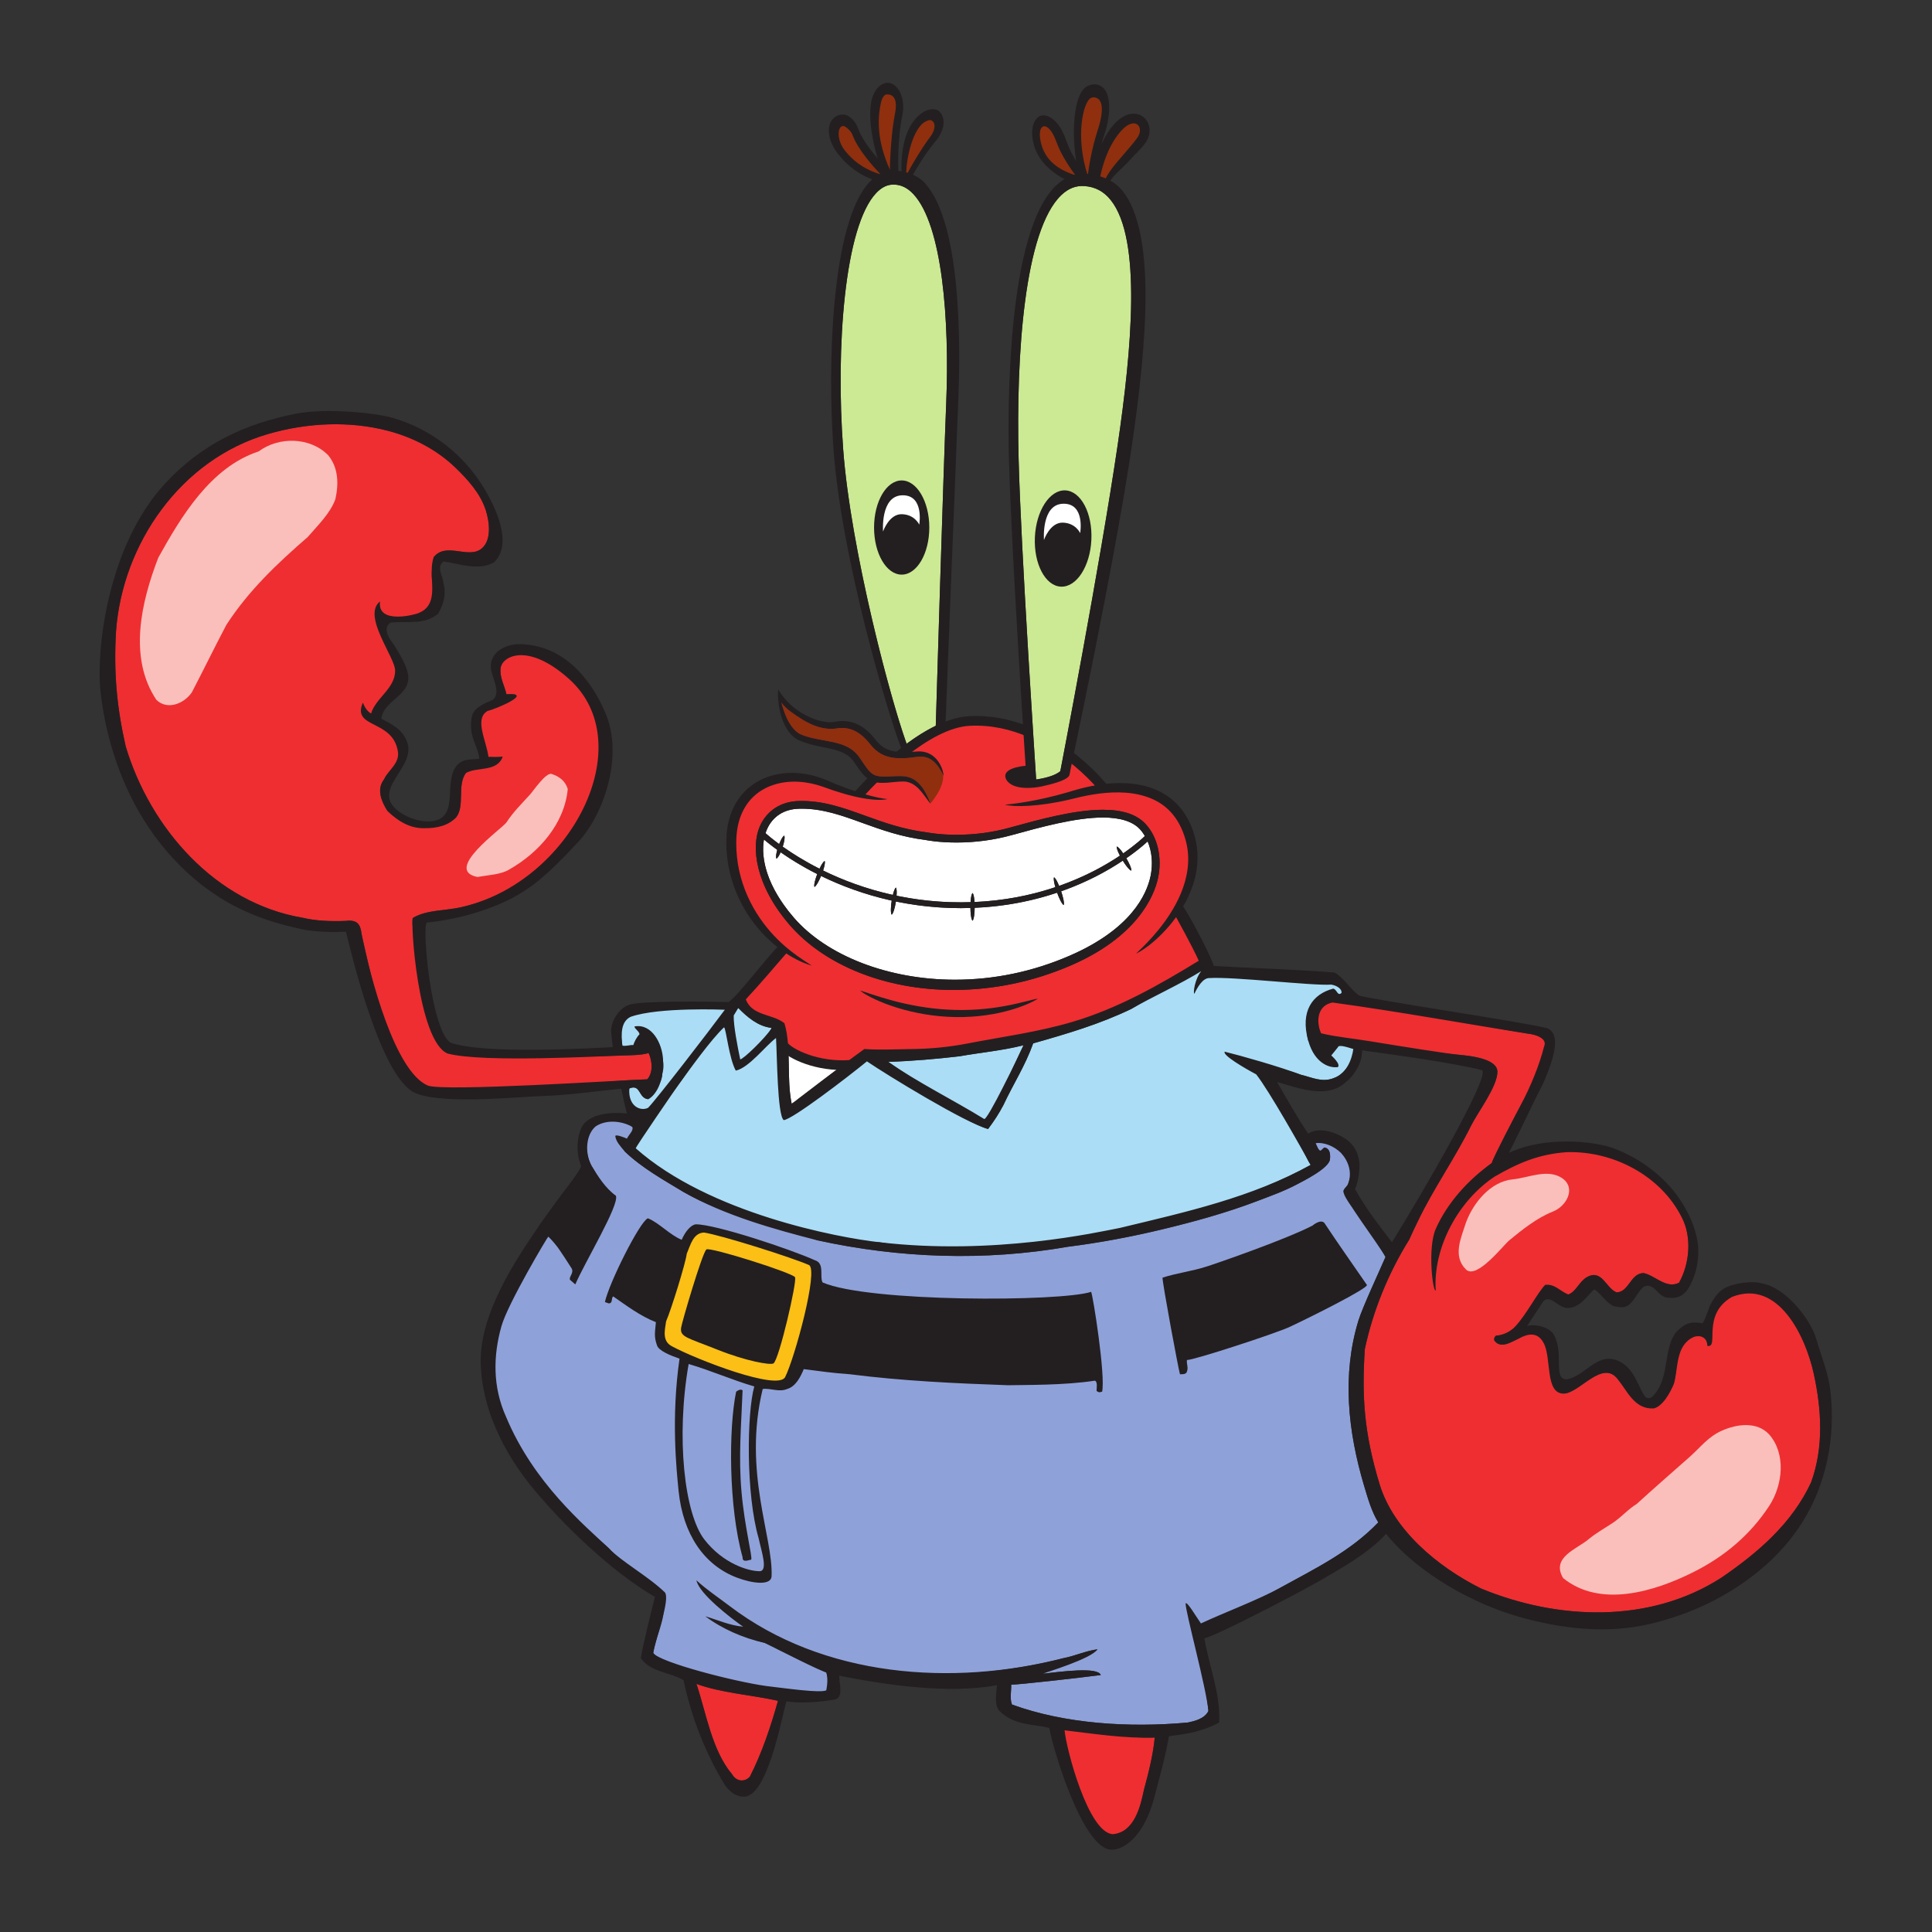
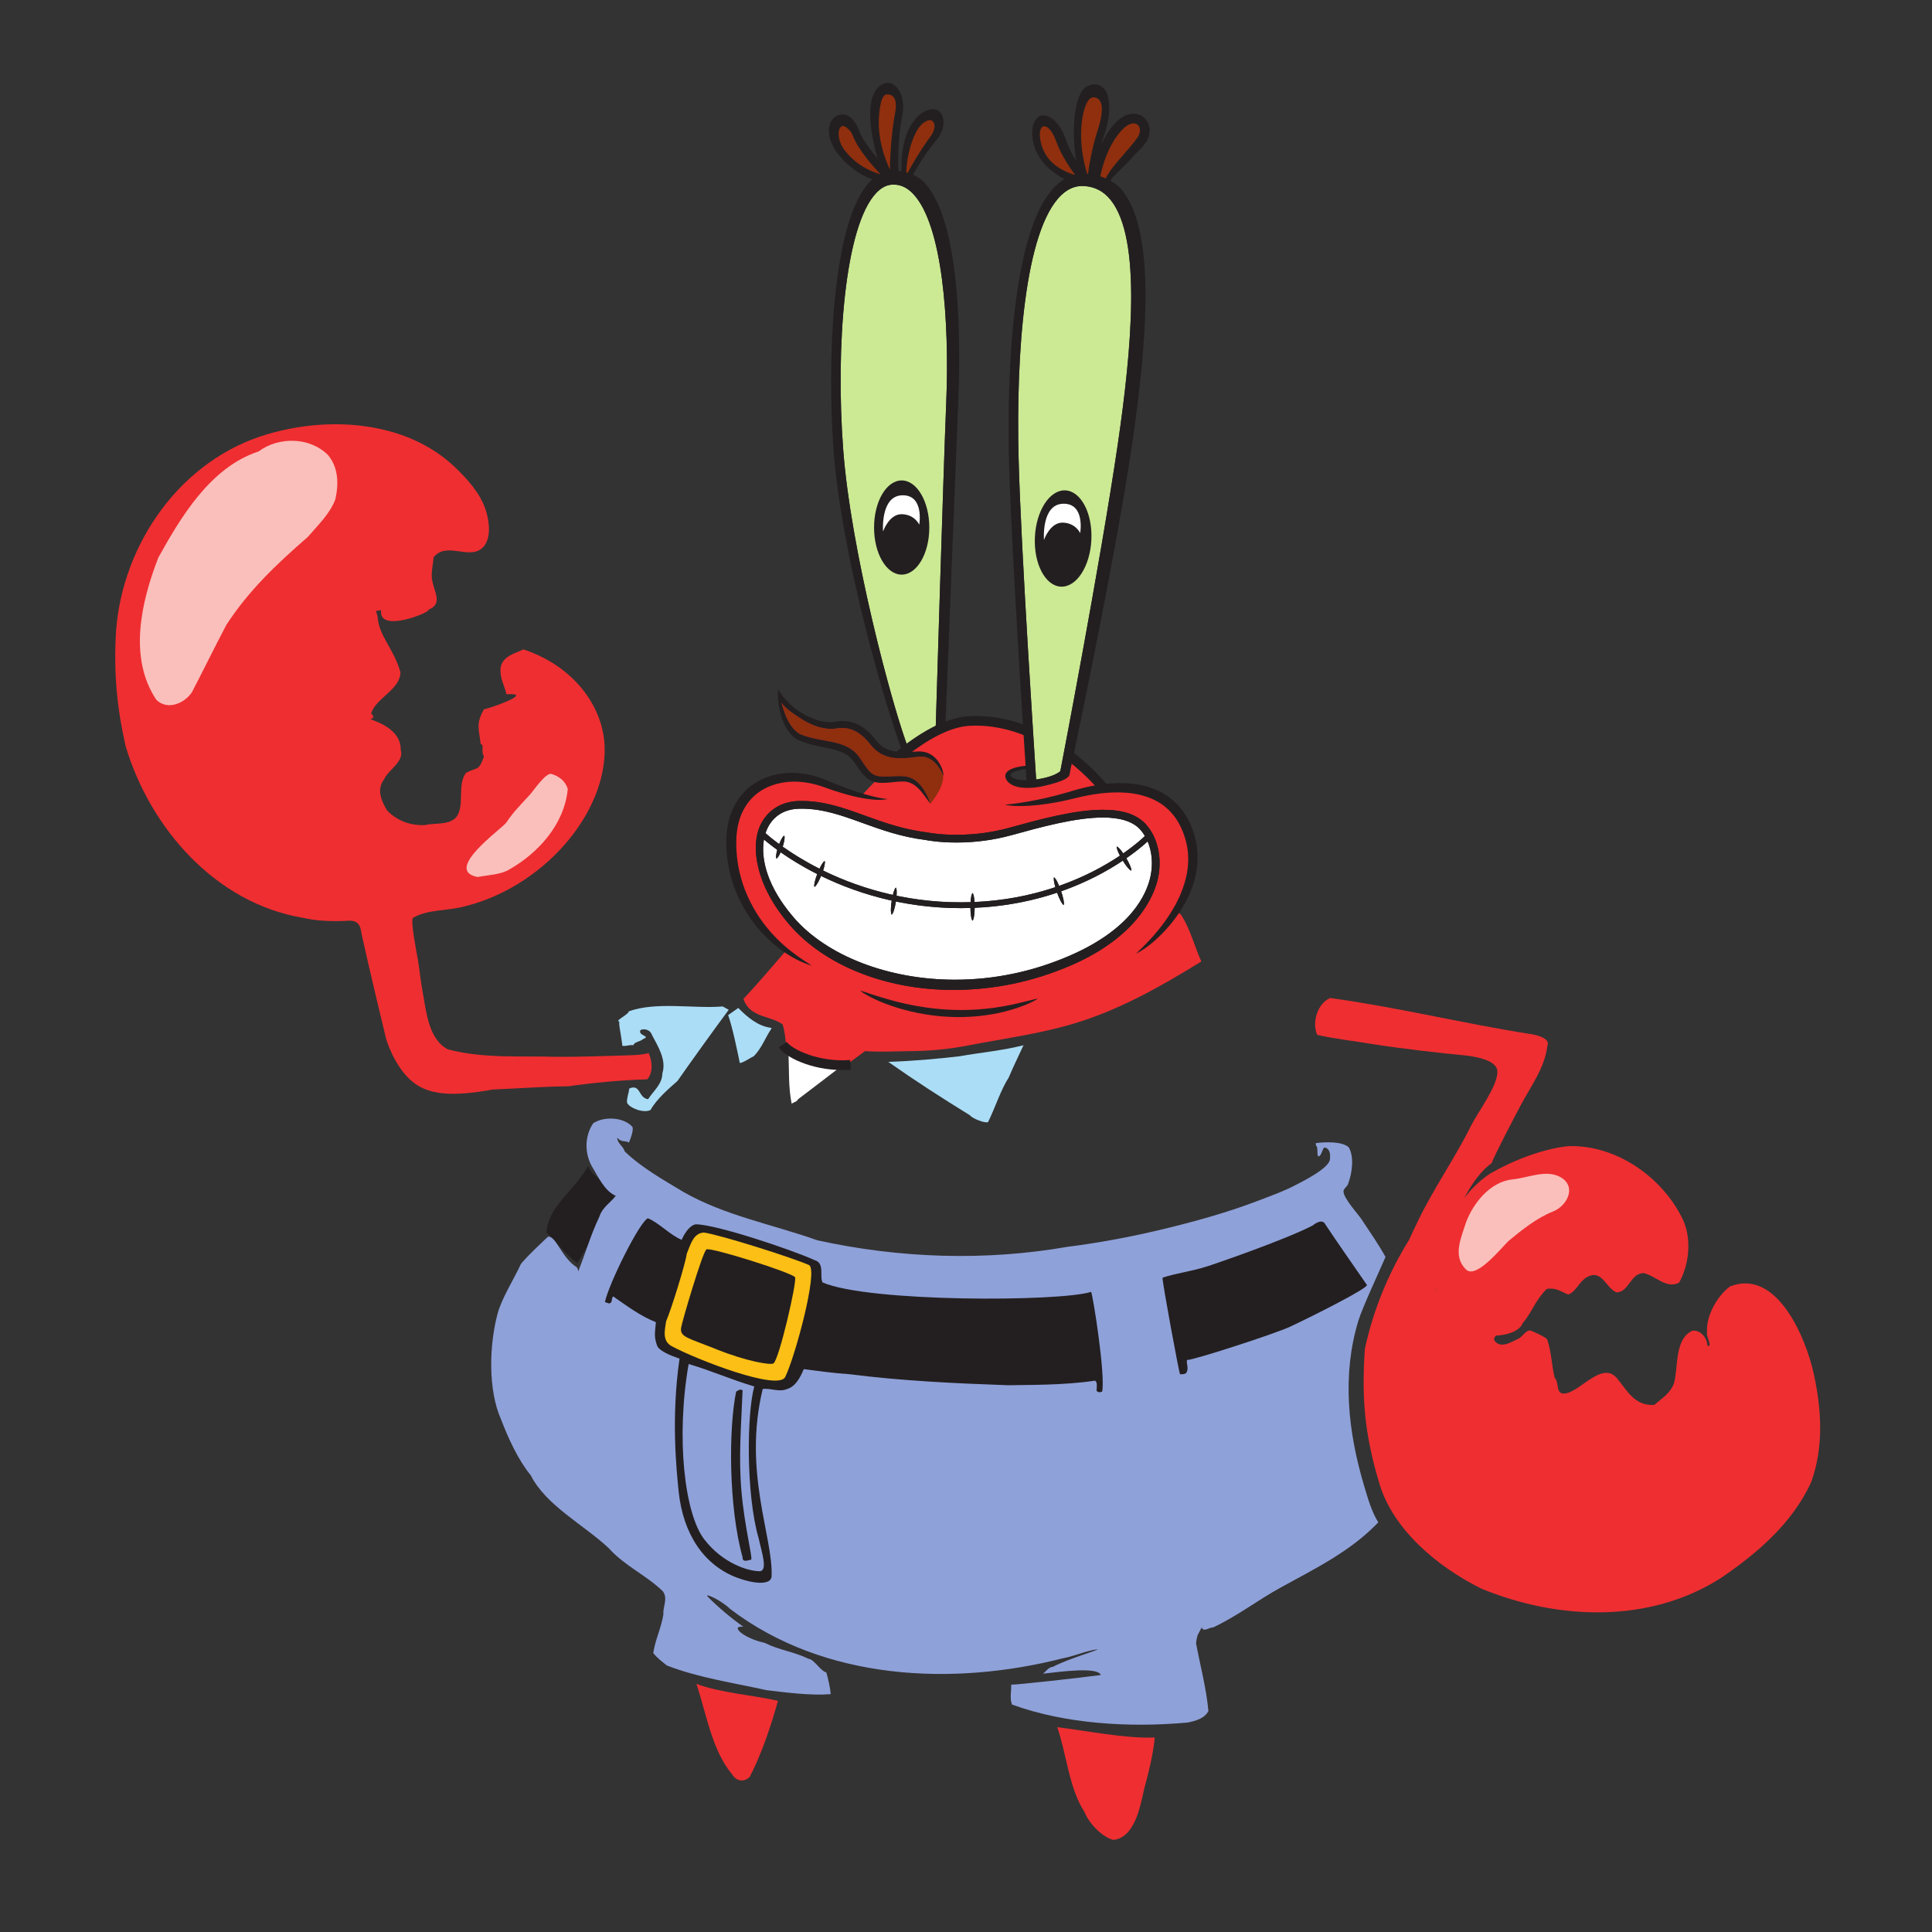
<svg xmlns="http://www.w3.org/2000/svg" xmlns:ns1="http://sodipodi.sourceforge.net/DTD/sodipodi-0.dtd" xmlns:ns2="http://www.inkscape.org/namespaces/inkscape" version="1.1" id="svg2" xml:space="preserve" width="600" height="600" viewBox="0 0 600 600" ns1:docname="SVG Mr Krabs.svg" ns2:version="0.92.2 5c3e80d, 2017-08-06">
  <rect x="0" y="0" width="600" height="600" fill="#333333" stroke="none" />
  <defs id="defs6" />
  <ns1:namedview pagecolor="#ffffff" bordercolor="#666666" borderopacity="1" objecttolerance="10" gridtolerance="10" guidetolerance="10" ns2:pageopacity="0" ns2:pageshadow="2" ns2:window-width="1440" ns2:window-height="773" id="namedview4" showgrid="false" ns2:zoom="1" ns2:cx="327.51486" ns2:cy="323.3174" ns2:window-x="0" ns2:window-y="0" ns2:window-maximized="0" ns2:current-layer="g10" ns2:measure-start="0,0" ns2:measure-end="0,0" />
  <g id="g10" ns2:groupmode="layer" ns2:label="SB_MAINCHAR4_MRKRABS" transform="matrix(1.333,0,0,-1.333,0,600)">
    <g id="MAIN_CHARACTER_4" ns2:label="SB_MAINCHAR4_MRKRABS" transform="matrix(0.95,0,0,0.95,11.25,11.25)" ns1:insensitive="true">
      <title id="title1043">Mr. Krabs</title>
      <g id="SB_MAINCHAR4_MRKRABS" ns2:label="SB_MAINCHAR4_MRKRABS">
        <title id="title1022">Mr. Krabs</title>
        <path ns2:connector-curvature="0" id="path14" style="fill:#8f2f0e;fill-opacity:1;fill-rule:nonzero;stroke:none" d="m 263.477,431.258 c 2.222,2.551 4.027,2.617 4.894,1.898 0.844,-0.695 1.117,-2.34 -0.035,-4.015 -1.082,-1.575 -2.574,-3.348 -4.016,-5.063 -2.371,-2.824 -4.504,-5.355 -5.472,-7.562 -0.532,0.238 -1.082,0.441 -1.637,0.617 0.414,2.191 2.039,9.273 6.266,14.125" />
        <path ns2:connector-curvature="0" id="path16" style="fill:#8f2f0e;fill-opacity:1;fill-rule:nonzero;stroke:none" d="m 255.715,438.312 c 0.375,0.157 0.672,0.211 0.902,0.211 3.199,-0.128 3.512,-3.558 1.289,-9.183 -1.648,-4.172 -2.773,-9.301 -3.101,-11.731 -0.086,0.004 -0.168,0.016 -0.25,0.024 -3.985,10.633 -1.192,19.699 1.16,20.679" />
        <path ns2:connector-curvature="0" id="path18" style="fill:#8f2f0e;fill-opacity:1;fill-rule:nonzero;stroke:none" d="m 242.477,427.969 c -1.262,5.918 2.277,6.621 4.507,0.117 1.442,-4.211 4.137,-8.078 5.461,-9.914 -0.062,-0.02 -0.125,-0.027 -0.191,-0.043 -4.645,1.531 -8.617,4.394 -9.777,9.84" />
        <path ns2:connector-curvature="0" id="path20" style="fill:#cce994;fill-opacity:1;fill-rule:nonzero;stroke:none" d="m 248.422,414.102 c 1.726,1.652 3.598,2.378 5.683,2.23 2.633,-0.187 4.735,-1.305 6.43,-3.414 7.699,-9.582 5.125,-36.859 1.715,-60.113 -4.289,-29.235 -13.906,-79.172 -14.004,-79.668 l -0.051,-0.289 c -0.66,-0.575 -2.023,-1.336 -4.836,-1.868 -0.382,-0.074 -0.746,-0.128 -1.093,-0.183 -0.395,5.945 -3.75,56.949 -4.301,78.512 -0.668,26.003 1.473,56.211 10.457,64.793" />
-         <path ns2:connector-curvature="0" id="path22" style="fill:#231f20;fill-opacity:1;fill-rule:nonzero;stroke:none" d="m 240.184,270.391 c -5.278,-0.012 -8.289,1.039 -8.676,1.414 -1.188,1.148 4.871,2.062 8.164,2.355 0.176,-1.543 0.437,-3.113 0.512,-3.769" />
        <path ns2:connector-curvature="0" id="path24" style="fill:#8f2f0e;fill-opacity:1;fill-rule:nonzero;stroke:none" d="m 214.074,431.949 c 1.059,1.262 2.379,1.641 2.727,1.641 0.078,0 0.125,-0.031 0.168,-0.047 1.437,-0.367 1.543,-2.66 -0.059,-4.816 -2.168,-2.922 -5.168,-8.02 -6.5,-10.676 -0.144,0.051 -0.285,0.097 -0.433,0.14 0.078,3.461 1.335,10.473 4.097,13.758" />
        <path ns2:connector-curvature="0" id="path26" style="fill:#8f2f0e;fill-opacity:1;fill-rule:nonzero;stroke:none" d="m 203.738,437.949 c 0.352,1.446 1.074,2.36 1.836,2.36 0.059,0 0.117,-0.02 0.18,-0.016 1.629,0.043 3.375,-1.027 2.391,-5.359 -1.11,-4.895 -1.583,-12.711 -1.583,-15.719 -4.027,7.98 -3.96,14.074 -2.824,18.734" />
        <path ns2:connector-curvature="0" id="path28" style="fill:#8f2f0e;fill-opacity:1;fill-rule:nonzero;stroke:none" d="m 195.016,425.031 c -2.219,2.699 -2.164,5.395 -1.618,6.41 0.227,0.426 0.602,0.676 1.012,0.676 0.02,0 0.039,0 0.063,0 0.66,-0.043 2.238,-1.422 2.625,-2.445 1.609,-4.254 6.035,-9.008 8.136,-11.16 -0.039,-0.016 -0.078,-0.039 -0.117,-0.059 -3.238,1 -6.926,2.719 -10.101,6.578" />
        <path ns2:connector-curvature="0" id="path30" style="fill:#cce994;fill-opacity:1;fill-rule:nonzero;stroke:none" d="m 194.941,351.734 c -1.859,24.911 0.297,54.735 8.121,62.918 1.356,1.418 2.786,2.098 4.387,2.039 1.754,-0.054 3.293,-0.816 4.711,-2.339 7.129,-7.645 8.871,-30.954 8.047,-51.211 -0.703,-17.102 -2.453,-75.621 -2.562,-79.168 -2.469,-1.196 -4.891,-2.746 -7.153,-4.414 -4.312,12.003 -13.762,48.199 -15.551,72.175" />
        <path ns2:connector-curvature="0" id="path32" style="fill:#ffffff;fill-opacity:1;fill-rule:nonzero;stroke:none" d="m 182.309,191.277 c 0.726,0.528 1.187,0.395 1.578,1.118 3.351,2.523 6.726,5.132 10.14,7.734 -4.355,0.746 -8.586,1.695 -12.504,3.793 0.172,-4.242 -0.043,-8.707 0.786,-12.645" />
        <path ns2:connector-curvature="0" id="path34" style="fill:#ef2e31;fill-opacity:1;fill-rule:nonzero;stroke:#ef2e31;stroke-opacity:1" d="m 277.578,237.051 c -0.078,0.352 -0.973,0.781 -1.109,1.113 -1.629,-2.246 -3.285,-5.219 -4.821,-6.606 -2.046,-1.84 -3.808,-2.97 -4.875,-3.435 0.84,0.805 2.332,2.184 4.11,4.193 1.769,2.007 3.855,4.641 5.617,7.922 1.75,3.262 3.164,7.266 3.043,11.512 -0.043,2.117 -0.512,4.242 -1.328,6.293 -0.805,2.035 -1.985,3.918 -3.563,5.402 -3.14,3.026 -7.73,4.143 -12.023,4.189 -4.363,0.065 -8.445,-0.798 -12.168,-1.748 -7.535,-1.779 -13.586,-1.881 -15.852,-1.264 2.305,0.203 8.094,0.911 15.391,3.045 2.016,0.629 4.258,1.243 6.652,1.677 -1.172,1.281 -3.105,3.242 -5.664,5.315 -0.258,-1.218 -0.406,-1.914 -0.418,-1.972 l -0.125,-0.661 c -0.007,-0.527 -0.84,-1.628 -6.73,-2.907 -1.426,-0.305 -2.633,-0.383 -3.649,-0.384 -3.988,-6.2e-4 -5.195,1.722 -5.351,2.652 -0.34,1.992 3.14,2.593 4.957,2.774 -0.129,1.945 -0.293,4.508 -0.484,7.528 -3.965,1.553 -8.411,2.522 -13.2,2.275 -4.597,-0.239 -9.676,-3.053 -14.152,-6.385 0.398,0.027 0.797,0.055 1.18,0.082 1.222,0.106 2.433,-0.16 3.359,-0.702 0.934,-0.535 1.586,-1.273 2.035,-1.969 0.895,-1.41 1.121,-2.637 1.156,-3.316 -0.308,0.601 -0.789,1.707 -1.769,2.859 -0.492,0.563 -1.121,1.121 -1.91,1.477 -0.789,0.359 -1.735,0.492 -2.731,0.347 -1.105,-0.16 -2.301,-0.312 -3.574,-0.348 -1.27,-0.035 -2.652,0.035 -4.039,0.503 -1.383,0.445 -2.672,1.363 -3.621,2.487 -0.504,0.601 -0.84,1.051 -1.301,1.531 -0.441,0.469 -0.91,0.906 -1.41,1.289 -1,0.766 -2.133,1.301 -3.324,1.503 -0.598,0.106 -1.207,0.129 -1.813,0.09 -0.301,-0.027 -0.605,-0.059 -0.902,-0.113 l -0.52,-0.071 c -0.195,-0.015 -0.41,-0.039 -0.586,-0.035 -2.929,0.035 -5.332,1.183 -7.289,2.39 -1.953,1.242 -3.984,2.604 -4.902,3.944 -0.039,0.051 -0.059,0.098 -0.09,0.149 0.031,-0.114 0.051,-0.211 0.086,-0.329 0.445,-1.558 1.059,-3.543 2.305,-5.359 0.625,-0.887 1.433,-1.711 2.445,-2.168 1.09,-0.453 2.352,-0.785 3.668,-1.054 1.316,-0.273 2.703,-0.484 4.133,-0.795 1.426,-0.321 2.933,-0.743 4.297,-1.617 0.676,-0.429 1.297,-0.98 1.808,-1.605 0.528,-0.664 0.86,-1.234 1.274,-1.824 0.793,-1.157 1.566,-2.313 2.5,-2.86 0.922,-0.562 2.219,-0.582 3.457,-0.546 1.258,0.039 2.504,0.168 3.758,0.091 1.25,-0.051 2.504,-0.508 3.359,-1.217 0.871,-0.696 1.449,-1.493 1.902,-2.207 0.891,-1.45 1.328,-2.633 1.528,-3.317 -0.457,0.547 -1.125,1.613 -2.149,2.867 -1.019,1.246 -2.504,2.66 -4.695,2.562 -1.086,0.004 -2.305,-0.184 -3.621,-0.286 -0.801,-0.039 -1.703,-0.106 -2.629,0.05 -1.195,-1.191 -2.152,-2.207 -2.809,-2.921 2.41,-0.692 4.282,-1.062 5.399,-1.14 -1.164,-0.309 -3.336,-0.278 -6.106,0.218 -2.769,0.484 -6.172,1.471 -9.859,2.837 -3.52,1.23 -7.898,1.761 -11.992,0.416 -2.028,-0.66 -3.93,-1.801 -5.414,-3.399 -1.489,-1.586 -2.539,-3.605 -3.106,-5.777 -0.582,-2.164 -0.679,-4.504 -0.566,-6.797 0.117,-2.297 0.492,-4.555 1.082,-6.696 1.176,-4.3 3.211,-8.113 5.496,-11.17 2.281,-3.067 4.805,-5.394 6.957,-7.07 2.168,-1.683 3.973,-2.745 4.957,-3.417 -1.152,0.301 -3.152,1.05 -5.566,2.531 -0.231,0.144 -0.469,0.3 -0.707,0.457 -3.262,-3.783 -6.497,-7.583 -9.918,-11.264 1.578,-4.149 6.578,-3.491 9.476,-5.858 0.656,-2.192 0.887,-4.61 0.988,-7.098 3.918,-2.097 8.149,-3.046 12.504,-3.791 2.02,1.535 4.035,3.083 6.114,4.575 3.492,-0.272 8.738,-0.038 11.332,-0.013 4.679,0.036 9.359,0.477 13.953,1.369 8.582,1.661 17.324,2.811 25.719,5.301 11.121,3.291 21.121,8.948 30.992,15.005 -1.446,3.289 -2.582,7.535 -4.559,10.69" />
        <path ns2:connector-curvature="0" id="path36" style="fill:#8f2f0e;fill-opacity:1;fill-rule:nonzero;stroke:none" d="m 182.176,283.996 c 0.625,-0.887 1.433,-1.711 2.445,-2.168 1.09,-0.453 2.352,-0.785 3.668,-1.055 1.316,-0.273 2.703,-0.484 4.133,-0.796 1.426,-0.321 2.933,-0.743 4.297,-1.618 0.676,-0.429 1.297,-0.98 1.808,-1.605 0.528,-0.664 0.86,-1.234 1.274,-1.824 0.793,-1.157 1.566,-2.313 2.5,-2.86 0.922,-0.562 2.219,-0.582 3.457,-0.547 1.258,0.039 2.504,0.168 3.758,0.09 1.25,-0.051 2.504,-0.508 3.359,-1.218 0.871,-0.696 1.449,-1.493 1.902,-2.207 0.891,-1.45 1.328,-2.633 1.528,-3.317 0,0 3.472,3.938 3.14,7.039 -0.308,0.625 -0.777,1.598 -1.648,2.625 -0.492,0.563 -1.121,1.121 -1.91,1.477 -0.789,0.359 -1.735,0.492 -2.731,0.347 -1.105,-0.16 -2.301,-0.312 -3.574,-0.347 -1.27,-0.035 -2.652,0.035 -4.039,0.504 -1.383,0.445 -2.672,1.363 -3.621,2.488 -0.504,0.601 -0.84,1.051 -1.301,1.531 -0.441,0.469 -0.91,0.906 -1.41,1.289 -1,0.766 -2.133,1.301 -3.324,1.504 -0.598,0.106 -1.207,0.129 -1.813,0.09 -0.301,-0.027 -0.605,-0.059 -0.902,-0.113 l -0.52,-0.071 c -0.195,-0.015 -0.41,-0.039 -0.586,-0.035 -2.929,0.035 -5.332,1.184 -7.289,2.391 -1.953,1.242 -3.984,2.605 -4.902,3.945 -0.039,0.051 -0.059,0.098 -0.09,0.149 0.031,-0.114 0.051,-0.211 0.086,-0.329 0.445,-1.558 1.059,-3.543 2.305,-5.359" />
        <path ns2:connector-curvature="0" id="path38" style="fill:#abddf6;fill-opacity:1;fill-rule:nonzero;stroke:none" d="m 239.164,205.625 c -1.047,-2.305 -2.5,-5.199 -3.617,-7.898 -1.906,-2.895 -3.434,-7.661 -5.082,-10.954 -0.723,-0.328 -3.781,0.825 -4.442,1.676 -7.234,4.473 -12.98,8.16 -20.023,13.098 5.793,0.191 11.977,0.723 17.508,1.379 5.195,0.922 10.461,1.383 15.656,2.699" />
        <path ns2:connector-curvature="0" id="path40" style="fill:#abddf6;fill-opacity:1;fill-rule:nonzero;stroke:none" d="m 169.215,214.77 c 2.238,-2.301 4.867,-4.477 8.027,-4.872 l 0.137,-0.128 c -1.715,-2.567 -2.363,-4.774 -4.336,-6.813 -0.527,-0.199 -2.797,-1.746 -3.457,-1.68 -0.656,3.161 -1.742,8.586 -2.863,11.746 l 2.492,1.747" />
-         <path ns2:connector-curvature="0" id="path42" style="fill:#abddf6;fill-opacity:1;fill-rule:nonzero;stroke:none" d="m 168.559,200.754 c 4.211,-1.578 7.046,6.41 10.007,8.316 0.746,-1.976 1.235,-6.511 1.383,-8.582 0.149,-2.152 0.707,-4.636 0.688,-6.808 -0.02,-1.899 -1.52,-3.602 0.093,-4.969 1.852,-1.566 15.891,9.828 20.133,14.246 4.61,-3.156 24.153,-16.484 29.617,-17.867 1.512,2.039 2.567,3.621 3.75,5.859 2.5,5.328 5.332,9.606 7.305,15.137 8.36,2.371 16.188,4.672 24.02,8.422 5.133,2.961 11.765,7.316 16.836,10.476 1.246,-0.199 1.074,-1.66 0.812,-2.519 -0.262,-0.524 -0.023,0.371 1.555,0.371 5.988,0.398 11.039,0.476 16.504,0.148 4.472,0 10.109,-2.031 14.648,-1.703 1.055,-0.59 1.899,-2.969 2.887,-3.625 -0.988,-0.922 -2.781,-0.058 -3.699,0.074 -5,-1.316 -7.426,-6.183 -6.11,-10.988 h 0.133 c 0.785,-1.906 1.426,-1.457 3.008,-2.773 1.25,-0.785 2.582,-4.008 4.094,-3.676 0.859,0.656 -3.18,2.762 -3.18,2.762 l 2.523,3.359 c 0.2,0.793 4.164,-0.762 5.352,-0.762 -0.332,-2.5 -2.523,-7 -5.613,-8.058 -2.899,-1.184 -5.332,0.133 -8.094,0.793 -5.332,2.039 -10.086,1.629 -15.418,4.133 -0.66,0.265 -1.07,0.734 -1.07,0.074 1.582,-1.84 2.687,-1.766 5.121,-2.293 3.16,-4.012 6.449,-8.871 8.82,-13.281 2.172,-3.223 2.813,-7.586 4.918,-10.747 -14.48,-7.961 -29.609,-11.945 -46.062,-15.894 -5.461,-1.055 -11.493,-2.332 -17.02,-3.258 -13.297,-0.914 -29.379,-2.168 -42.734,0.203 -10.469,0.067 -20.985,3.465 -30.528,6.36 -8.359,3.355 -17.332,6.347 -24.765,11.546 -2.368,0.528 -3.946,3.817 -5.918,4.735 -0.2,0.094 11.39,15.16 12.379,16.508 2.425,3.308 4.679,7.449 7.355,10.527 0.488,0.562 3.863,4 3.649,4.637 0.921,-2.762 0.972,-7.922 2.621,-10.883" />
        <path ns2:connector-curvature="0" id="path44" style="fill:#abddf6;fill-opacity:1;fill-rule:nonzero;stroke:none" d="m 140.125,211.422 c -1.543,0.074 2.238,1.738 2.238,2.527 6.844,2.434 15.922,0.598 23.028,1.192 l 1.48,-0.813 c -3.945,-5.332 -8.695,-11.941 -12.578,-17.469 -2.172,-1.906 -5.137,-4.468 -6.586,-7.097 -1.711,-0.922 -5.246,0.519 -5.773,1.773 -0.129,0.985 0.433,2.442 0.562,3.492 2.832,1.188 2.172,-2.363 4.609,-2.632 1.184,1.91 3.489,3.687 3.489,6.32 1.051,3.355 -1.055,6.578 -2.571,9.476 -0.523,1.579 -2.507,1.485 -2.839,1.09 -0.528,-1.383 2.722,-1.351 0.683,-2.136 -0.66,-0.661 -2.187,-0.665 -2.383,-1.52 -0.789,0.195 -1.906,-0.332 -2.699,-0.133 -0.328,2.965 -1.055,5.801 -0.66,5.93" />
        <path ns2:connector-curvature="0" id="path46" style="fill:#ef2e31;fill-opacity:1;fill-rule:nonzero;stroke:none" d="m 127.496,195.555 c -6.449,-0.063 -12.109,-0.528 -18.496,-0.789 -10.094,-1.844 -15.828,-1.301 -19.746,1.968 -4.52,3.77 -6.418,10.504 -6.418,10.504 0,0 -3.973,16.414 -6.012,25.692 -0.265,2.175 -0.886,3.562 -3.883,3.187 -3.492,-0.133 -7.242,-0.023 -10.531,0.766 -21.453,3.621 -37.445,22.043 -43.43,42.051 -2.175,9.605 -2.964,18.031 -2.367,28.226 1.575,21.52 15.922,42.184 37.309,48.371 9.551,2.762 19.832,3.266 29.351,0.789 6.145,-1.605 11.965,-4.605 16.555,-9.027 3.035,-2.926 6.09,-6.289 7.43,-10.363 0.894,-2.715 1.551,-7.289 -0.891,-9.418 -3.246,-2.836 -8.742,1.668 -11.844,-2.188 -0.16,-1.594 -0.55,-3.211 -0.476,-4.816 0.152,-3.278 3.101,-6.528 -0.801,-8.059 0.699,-0.59 -12.41,-5.937 -11.621,-0.144 -1.777,-0.266 -1.199,0.082 -0.887,-1.481 0.395,-5.07 3.848,-7.621 5.621,-13.691 0,-4.344 -6.179,-6.422 -7.168,-10.172 -1.117,0.59 1.696,-0.731 -0.082,-1.32 -1.054,-0.067 7.457,-1.61 7.325,-7.598 0.925,-2.832 -3.098,-4.902 -4.082,-7.207 -1.911,-2.434 -0.661,-5.395 0.789,-7.699 2.566,-2.567 5.726,-3.653 9.214,-3.52 2.512,0.606 5.856,-0.097 7.7,1.942 2.168,2.832 0.129,7.832 2.367,10.855 2.766,1.516 3.121,0.258 4.433,4.074 -0.855,0.985 0.176,2.961 -0.808,2.961 -0.465,3.817 -1.188,5.137 0.789,8.555 2.102,0.461 12.496,4.152 5.523,3.691 -0.461,2.11 -1.644,3.95 -1.449,6.321 0.328,3.027 3.488,3.64 5.594,4.691 12.418,-4.102 19.633,-14.078 19.934,-23.879 0.503,-16.633 -15.536,-34.984 -35.333,-39.383 -3.832,-0.851 -8.226,-0.59 -11.648,-2.562 -0.754,-0.438 1.012,-9.238 1.191,-10.328 0.512,-3.168 0.633,-4.993 1.211,-8.141 0.829,-4.504 1.403,-11.371 6.153,-13.801 8.679,-2.304 17.898,-1.558 26.324,-1.82 5.66,-0.063 11.644,0.199 17.043,0.332 1.644,0.063 4.082,0.063 5.855,0.59 0.856,-1.91 1.188,-4.672 -0.328,-6.445 -6.578,-0.2 -13.426,-0.86 -19.41,-1.715" />
        <path ns2:connector-curvature="0" id="path48" style="fill:#fabfbb;fill-opacity:1;fill-rule:nonzero;stroke:none" d="m 68.629,350.332 c 2.5,-3.023 2.633,-6.977 1.777,-10.793 -1.25,-3.484 -4.406,-6.512 -6.781,-9.277 -7.5,-6.516 -14.473,-13.098 -19.937,-21.52 -2.895,-5.461 -5.661,-11.183 -8.489,-16.586 -1.84,-2.695 -5.922,-4.472 -8.683,-1.84 -6.914,10.332 -3.754,23.954 0.461,34.879 5.527,9.938 12.765,22.176 24.609,26.059 4.937,3.687 12.633,3.555 17.043,-0.922" />
        <path ns2:connector-curvature="0" id="path50" style="fill:#fabfbb;fill-opacity:1;fill-rule:nonzero;stroke:none" d="m 127.395,268.469 c -0.793,-8.489 -7.043,-15.594 -14.348,-19.742 -1.973,-1.25 -5.328,-1.383 -7.77,-1.84 -8.64,1.656 6.161,11.949 7.114,13.425 1.613,2.5 3.754,4.598 5.75,6.793 0.804,0.883 3.894,5.5 5.304,5.051 1.84,-0.594 3.356,-1.711 3.95,-3.687" />
        <path ns2:connector-curvature="0" id="path52" style="fill:#231f20;fill-opacity:1;fill-rule:nonzero;stroke:none" d="m 132.398,176.078 c 1.016,-3.918 9.469,-5.406 5.055,-10.027 -2.48,-4.621 -4.961,-9.406 -7.723,-13.871 -3.035,2.433 -4.964,4.941 -7.535,7.527 0.274,6.422 7.262,10.652 10.203,16.371" />
        <path ns2:connector-curvature="0" id="path54" style="fill:#ef2e31;fill-opacity:1;fill-rule:nonzero;stroke:none" d="m 172.043,26.234 c -1.379,-1.445 -3.355,-1.117 -4.34,0.594 -5.004,5.922 -6.383,15.199 -8.754,22.176 6.117,-2.234 13.489,-2.695 20.004,-4.145 -1.777,-6.32 -3.945,-12.836 -6.91,-18.625" />
        <path ns2:connector-curvature="0" id="path56" style="fill:#ef2e31;fill-opacity:1;fill-rule:nonzero;stroke:none" d="m 268.711,23.078 c -0.918,-4.281 -2.359,-11.871 -7.559,-12.328 -2.898,0.785 -6.086,4.309 -7.007,6.809 -3.817,5.726 -4.469,14.5 -6.707,20.82 7.238,-0.859 16.535,-2.801 23.91,-2.531 -0.395,-4.215 -1.516,-8.625 -2.637,-12.77" />
        <path ns2:connector-curvature="0" id="path58" style="fill:#8fa1d9;fill-opacity:1;fill-rule:nonzero;stroke:none" d="m 302.34,72.695 c -5.789,-3.164 -10.77,-7.086 -16.695,-9.851 -0.852,0.07 -2.211,-1.133 -2.739,-0.145 0.266,0.723 -0.113,0.074 -1.035,-1.703 -0.262,-0.922 -0.324,-1.262 -0.391,-2.051 0.989,-5.332 2.5,-10.863 3.028,-16.586 -0.922,-1.843 -3.16,-2.433 -5.067,-2.832 -14.347,-1.312 -30.078,-0.332 -43.105,4.411 -0.59,1.515 -0.133,3.292 -0.195,4.871 1.777,0 16.515,1.644 21.976,2.367 -0.722,2.043 -9.543,0.859 -14.211,0.328 0.528,0.266 1.391,1.672 2.446,1.672 3.683,1.972 11.105,4.054 10.976,4.316 -2.961,-0.394 -5.527,-1.64 -8.359,-2.172 -27.242,-6.972 -58.692,-5.465 -81.727,12.043 -2.367,2.297 -6.648,4.145 -5.461,2.965 2.567,-2.566 5.657,-5.199 8.684,-7.308 -3.422,0.332 0,-2.829 5.199,-3.946 3.688,-1.844 6.981,-2.082 10.797,-3.926 1.312,-0.066 2.953,-3.05 4.336,-3.316 0.398,-1.312 0.961,-3.758 1.09,-5.34 -4.934,-0.394 -10.688,0.371 -15.688,0.961 -8.293,1.848 -16.726,3.043 -24.5,6.07 -0.918,0.727 -2.355,1.797 -3.344,3.047 0.594,3.621 1.907,5.926 2.497,9.481 -0.196,1.777 1.187,3.879 -0.129,5.656 -4.145,4.012 -9.411,6.25 -13.293,10.598 -5.922,5.59 -15.418,10.468 -19.102,17.84 -3.09,3.75 -5.543,9.14 -7.25,13.613 -3.312,7.367 -2.93,18.418 -0.89,26.051 1.019,3.793 3.984,8.418 5.624,11.988 0.458,0.992 6.692,6.902 6.813,6.906 1.969,0.047 3.242,-5.176 7,-7.547 0.793,-1.187 -0.195,-2.246 -0.195,-2.246 2.304,5.399 3.269,9.535 5.769,14.797 0.66,2.109 2.668,3.332 4.008,5 -2.766,1.051 -4.406,4.805 -5.988,7.371 -1.781,3.356 -1.614,7.465 0.429,10.422 2.829,1.848 7.696,1.406 9.637,-0.945 0.266,-0.856 -0.519,-3.024 -0.976,-4.012 0.394,0.594 -1.524,0.414 -1.856,0.742 -0.594,0 -0.918,1.031 -0.918,0.438 0.199,-1.317 1.445,-1.84 1.844,-3.157 4.277,-4.082 9.41,-6.91 14.41,-9.937 10.133,-5.793 21.914,-7.965 32.84,-11.844 20.133,-4.414 41.062,-5.137 61.394,-1.582 7.86,0.992 15.657,2.461 23.348,4.317 7.711,1.855 15.664,4.054 23.035,6.867 3.278,1.25 6.574,2.418 9.692,4.058 1.718,0.903 7.988,4.008 8.218,6.211 0.133,1.25 0,2.696 -1.378,2.895 -0.532,-0.332 -0.645,-2.121 -1.497,-2.188 -0.398,0.395 0.047,2.586 -0.609,2.649 0,0.199 0.199,0.527 -0.133,0.593 2.367,0.325 6.653,0.489 8.231,-1.027 1.316,-2.234 0.914,-6.144 -0.2,-9.039 -0.21,-0.531 -1.046,-1.121 -1.093,-1.652 -0.145,-1.637 3.535,-5.61 4.429,-6.961 2.012,-3.039 4.106,-6.031 5.872,-9.223 -1.45,-3.359 -5.676,-12.433 -6.641,-15.59 -4.086,-13.351 -2.555,-27.265 1.375,-40.476 0.93,-3.098 1.844,-6.383 3.492,-9.02 -6.848,-7.172 -15.598,-11.383 -23.824,-15.922" />
        <path ns2:connector-curvature="0" id="path60" style="fill:#fbbf15;fill-opacity:1;fill-rule:nonzero;stroke:none" d="m 181.008,123.953 c -2.567,-2.504 -7.301,-0.535 -10.063,-0.203 -6.187,2.367 -12.5,4.316 -18.222,7.41 -2.633,1.246 -2.754,4.188 -2.426,6.426 1.25,2.898 1.496,8.027 3.402,10.656 0.66,2.57 1.817,4.383 2.149,6.887 0.922,2.168 2.172,4.168 4.144,5.547 4.078,-0.594 8.297,-3.156 12.383,-3.817 4.406,-1.578 9.766,-2.488 14.109,-4.398 1.973,-2.371 2.016,-6.305 0.961,-8.805 -0.855,-6.777 -4.265,-13.449 -6.437,-19.703" />
        <path ns2:connector-curvature="0" id="path62" style="fill:#ef2e31;fill-opacity:1;fill-rule:nonzero;stroke:none" d="M 432.309,98.422 C 427.633,88.355 419.277,81.188 410.328,75.062 392.688,63.68 370.121,64.668 351.43,72.367 c -10.782,5.367 -21.539,14.418 -24.938,25.594 -3.867,12.73 -4.371,21.687 -3.621,33.172 1.977,9.277 5.727,18.558 10.859,26.781 0.594,1.383 1.383,2.961 2.102,4.473 3.867,8.093 9.082,15.437 13.066,23.468 1.61,3.25 6.559,9.75 6.485,13.321 -0.067,3.027 -6.168,3.816 -9.149,4.078 -2.984,0.262 -14.578,1.527 -21.812,2.711 -3.883,0.66 -9.43,1.297 -13.246,2.219 -1.317,3.031 0.074,7.695 3.179,9.027 16.321,-2.238 32.797,-6.262 48.594,-8.754 1.313,-0.137 5.653,-0.93 4.664,-3.039 -0.57,-5.242 -4.082,-9.906 -6.527,-14.523 -1.172,-2.219 -6.699,-12.715 -7.086,-14.161 -9.742,-6.91 -14.48,-31.652 -13.754,-31.257 -0.656,10.664 4.512,22.812 13.332,28.668 5.727,3.293 12.914,6.07 19.168,6.734 11.516,0.391 22.711,-7.301 27.844,-17.434 2.562,-4.937 1.906,-11.457 -0.66,-16.058 -3.157,-1.582 -5.727,1.711 -8.684,2.367 -3.293,-0.063 -3.555,-4.672 -6.648,-4.734 -2.633,1.05 -3.555,5.789 -7.239,3.75 -1.976,-1.122 -2.632,-3.555 -4.605,-4.282 -1.91,0.789 -2.961,1.719 -5.262,1.387 -2.965,-2.961 -3.488,-5.543 -5.926,-8.434 -0.851,-2.175 -4.41,-2.957 -6.515,-3.019 -0.332,-0.266 -0.528,-0.66 -0.461,-1.121 1.488,-2.278 4.215,-0.434 5.996,0.383 0.84,0.382 1.855,2.144 2.832,1.976 0.539,-0.09 3.891,-1.664 4.148,-2.144 1.051,-2.828 1.129,-6.571 1.848,-9.395 1.184,-1.32 0.246,-3.914 2.219,-3.914 3.867,0 9.519,8.523 13.293,3.488 2.304,-2.828 4.16,-6.543 8.898,-6.281 2.039,1.711 3.938,2.859 4.856,5.293 1.117,4.012 0.066,10.879 4.543,12.922 1.847,0.191 3.55,-1.535 3.679,-3.707 1.383,-0.395 -0.449,2.508 -0.117,3.297 -0.265,4.082 2.531,8.945 5.625,11.25 11.535,4.562 18.656,-12.692 20.555,-21.395 1.906,-8.75 2.5,-17.961 -0.656,-26.652" />
        <path ns2:connector-curvature="0" id="path64" style="fill:#231f20;fill-opacity:1;fill-rule:nonzero;stroke:none" d="m 138.84,144.703 c 2.594,4.899 4.859,9.477 7.531,14.461 0.5,0.93 1.012,1.871 1.543,2.836 1.922,-2.223 5.234,-3.523 7.926,-5.207 0.613,-0.918 -0.387,-2.449 -0.539,-3.063 -1.77,-5.355 -3.461,-10.71 -5.004,-16.144 -3.305,2.219 -8.152,4.055 -11.457,7.117" />
        <path ns2:connector-curvature="0" id="path66" style="fill:#231f20;fill-opacity:1;fill-rule:nonzero;stroke:none" d="m 191.363,126.684 c -2.136,0.429 -5.301,1.136 -7.918,1.351 1.512,5.61 2.133,12.078 3.926,17.766 6.332,-1.922 12.188,-1.778 18.66,-3.274 5.371,-0.636 11.848,-0.781 17.699,-1.207 1.864,0.5 4.063,-0.07 6.129,-0.14 2.141,0.355 4.961,0 7.305,0.355 6.199,0.5 12.395,0.992 17.973,1.488 0.48,-5.894 0.968,-12.074 2,-17.898 -21.969,-1.496 -43.871,0.57 -65.774,1.559" />
        <path ns2:connector-curvature="0" id="path68" style="fill:#231f20;fill-opacity:1;fill-rule:nonzero;stroke:none" d="m 313.867,159.398 c 0.942,-1.23 2.266,-3.062 2.445,-3.316 1.809,-3.195 4.18,-5.676 5.645,-9.016 -2.16,-1.347 -4.324,-3.476 -7.039,-4.113 -11.145,-6.32 -23.824,-9.656 -36.086,-12.918 l -1.324,0.496 c -0.981,5.25 -1.879,10.574 -3.203,15.684 5.609,1.43 11.289,2.844 16.718,4.898 1.825,0.692 3.602,1.5 5.454,2.149 2.488,0.871 4.871,2.23 7.261,3.347 1.313,0.614 7.614,4.496 8.879,3.313 0.098,0.262 0.137,0.394 0.301,0.598 0.035,0.042 0.434,-0.45 0.949,-1.122" />
        <path ns2:connector-curvature="0" id="path70" style="fill:#231f20;fill-opacity:1;fill-rule:nonzero;stroke:none" d="m 250.789,225.207 c 15.902,6.875 20.359,16.641 21.379,21.488 1.043,4.973 -0.133,10.028 -3.07,13.196 -2.176,2.339 -5.598,3.48 -10.465,3.48 -6.988,0 -15.715,-2.414 -22.727,-4.351 l -0.164,-0.047 c -4.18,-1.153 -8.558,-1.739 -13.015,-1.739 -4.289,0 -7.09,0.567 -7.192,0.582 -5.926,0.743 -10.68,2.461 -15.281,4.125 -5.32,1.93 -10.34,3.743 -16.238,3.579 -4.364,-0.122 -7.828,-2.379 -9.508,-6.192 -2.211,-5.016 -1.141,-14.426 7.312,-24.207 8.473,-9.797 23.36,-15.93 40.133,-15.93 9.906,0 19.609,2.024 28.836,6.016" />
        <path ns2:connector-curvature="0" id="path72" style="fill:#ffffff;fill-opacity:1;fill-rule:nonzero;stroke:none" d="m 184.07,263.625 c 0.231,0.008 0.461,0.012 0.692,0.012 5.25,0 9.914,-1.688 14.847,-3.477 4.7,-1.699 9.555,-3.453 15.618,-4.211 0.121,-0.027 3.003,-0.609 7.5,-0.609 4.628,0 9.175,0.609 13.515,1.808 l 0.164,0.043 c 6.903,1.907 15.492,4.282 22.227,4.282 4.25,0 7.305,-0.965 9.078,-2.871 0.461,-0.5 0.855,-1.075 1.211,-1.676 -0.492,-0.481 -2.281,-2.145 -5.305,-4.246 -0.609,0.882 -1.215,1.578 -1.578,1.679 -0.082,-0.375 0.262,-1.257 0.766,-2.238 -3.535,-2.371 -8.532,-5.176 -14.907,-7.418 -0.437,1.059 -0.91,1.922 -1.253,2.113 -0.149,-0.363 0.015,-1.332 0.324,-2.421 -5.61,-1.887 -12.227,-3.313 -19.817,-3.645 -0.066,1.055 -0.23,1.945 -0.488,2.215 -0.258,-0.274 -0.418,-1.176 -0.488,-2.25 -1.614,-0.047 -3.262,-0.055 -4.961,0 -4.723,0.156 -9.117,0.734 -13.184,1.582 0.071,0.937 0.035,1.719 -0.16,2 -0.266,-0.203 -0.535,-0.918 -0.754,-1.801 -6.683,1.477 -12.422,3.688 -17.101,5.977 0.339,1.047 0.531,1.98 0.39,2.336 -0.344,-0.161 -0.824,-0.934 -1.273,-1.899 -3.758,1.902 -6.781,3.824 -9.016,5.41 0.371,1.164 0.582,2.317 0.371,2.707 -0.367,-0.164 -0.847,-1.047 -1.25,-2.074 -1.679,1.235 -2.804,2.195 -3.347,2.68 0.101,0.324 0.222,0.637 0.347,0.929 1.395,3.168 4.176,4.965 7.832,5.063" />
        <path ns2:connector-curvature="0" id="path74" style="fill:#ffffff;fill-opacity:1;fill-rule:nonzero;stroke:none" d="m 182.832,236.922 c -6.586,7.621 -8.137,14.488 -7.32,19.156 0.715,-0.605 1.8,-1.484 3.258,-2.539 -0.262,-0.953 -0.383,-1.812 -0.204,-2.141 0.305,0.137 0.684,0.762 1.032,1.551 2.273,-1.59 5.285,-3.48 8.98,-5.344 -0.516,-1.351 -0.871,-2.71 -0.687,-3.16 0.425,0.2 1.086,1.391 1.625,2.696 4.757,-2.317 10.566,-4.547 17.328,-6.039 -0.239,-1.5 -0.305,-3.047 -0.008,-3.465 0.398,0.304 0.805,1.761 1.035,3.242 4.102,-0.848 8.539,-1.426 13.297,-1.586 0.891,-0.027 1.77,-0.043 2.641,-0.043 0.789,0 1.566,0.02 2.336,0.039 0.019,-1.422 0.191,-2.785 0.519,-3.133 0.332,0.352 0.508,1.739 0.524,3.176 7.726,0.336 14.488,1.785 20.214,3.711 0.524,-1.449 1.172,-2.797 1.614,-3.039 0.191,0.461 -0.133,1.926 -0.621,3.379 6.429,2.265 11.5,5.094 15.113,7.512 0.762,-1.227 1.621,-2.325 2.086,-2.457 0.101,0.48 -0.477,1.781 -1.219,3.042 2.664,1.848 4.418,3.379 5.219,4.125 1.058,-2.488 1.355,-5.503 0.722,-8.519 -0.945,-4.488 -4.781,-12.996 -19.902,-19.531 -8.988,-3.887 -18.437,-5.86 -28.082,-5.86 -16.242,0 -31.375,5.836 -39.5,15.227" />
        <path ns2:connector-curvature="0" id="path76" style="fill:#fabfbb;fill-opacity:1;fill-rule:nonzero;stroke:none" d="m 372.867,170.863 c 0.578,-2.289 -1.308,-5.004 -3.871,-6.019 -3.816,-1.504 -7.543,-4.442 -10.691,-7.051 -1.532,-1.266 -8.02,-9.719 -10.633,-7.156 -3.352,3.289 -1.18,7.761 0,11.511 1.781,4.801 5.992,10.071 11.519,10.594 3.586,0.348 8,2.43 11.461,0.641 1.274,-0.653 1.965,-1.551 2.215,-2.52" />
-         <path ns2:connector-curvature="0" id="path78" style="fill:#fabfbb;fill-opacity:1;fill-rule:nonzero;stroke:none" d="m 422.039,92.656 c -4.676,-7.148 -10.996,-12.437 -18.625,-16.254 -9.609,-4.804 -22.836,-8.816 -31.918,-1.449 -3.027,5.067 3.356,7.109 6.184,9.477 1.906,1.597 4.097,2.781 6.148,4.164 2.008,1.359 3.641,3.277 5.699,4.523 4.278,3.887 8.625,7.699 12.965,11.52 2.703,2.375 4.481,4.925 7.934,6.468 3.668,1.633 8.621,2.317 11.613,-0.941 4.145,-4.742 3.356,-12.375 0,-17.508" />
-         <path ns2:connector-curvature="0" id="path80" style="fill:#231f20;fill-opacity:1;fill-rule:nonzero;stroke:none" d="M 432.309,98.422 C 427.633,88.355 419.277,81.188 410.328,75.062 392.688,63.68 370.121,64.668 351.43,72.367 c -10.782,5.367 -21.539,14.418 -24.938,25.594 -3.867,12.73 -4.371,21.687 -3.621,33.172 1.977,9.277 5.727,18.558 10.859,26.781 0.594,1.383 1.383,2.961 2.102,4.473 3.867,8.093 9.082,15.437 13.066,23.468 1.61,3.25 6.559,9.75 6.485,13.321 -0.067,3.027 -6.168,3.816 -9.149,4.078 -2.984,0.262 -14.871,2.172 -22.109,3.355 -3.887,0.661 -8.168,1.024 -11.988,1.946 -1.317,3.027 -0.84,6.871 2.812,7.547 16.321,-2.239 32.203,-5.153 48,-7.645 1.313,-0.137 4.863,-1.027 3.875,-3.133 -1.094,-4.445 -3.293,-9.812 -5.738,-14.429 -1.172,-2.219 -6.699,-12.715 -7.086,-14.161 -5.703,-4.043 -10.859,-9.664 -13.734,-16.136 -2.039,-4.59 -0.746,-15.516 -0.02,-15.121 -0.656,10.664 5.621,22.07 14.442,27.925 5.726,3.293 10.656,5.477 17.613,5.996 11.515,0.395 23.156,-5.82 28.289,-15.953 2.562,-4.937 1.906,-11.457 -0.66,-16.058 -3.157,-1.582 -5.727,1.711 -8.684,2.367 -3.293,-0.063 -3.555,-4.672 -6.648,-4.734 -2.633,1.05 -3.555,5.789 -7.239,3.75 -1.976,-1.122 -2.632,-3.555 -4.605,-4.282 -1.91,0.789 -3.356,2.7 -5.66,2.371 -1.84,-1.839 -4.496,-7.129 -7.301,-10.16 -1.711,-1.847 -3.945,-2.254 -4.742,-2.277 -0.332,-0.266 -0.528,-0.66 -0.461,-1.121 1.488,-2.278 4.215,-0.434 5.996,0.383 0.84,0.382 4.312,2.574 6.18,-1.168 1.91,-3.661 0.281,-12.391 4.867,-12.309 3.867,0.07 9.519,8.523 13.293,3.488 2.304,-2.828 4.051,-7.398 8.793,-7.136 2.121,0.488 4.043,3.714 4.961,6.148 1.117,4.012 0.394,9.344 4.871,11.387 1.539,0.519 3.222,0 3.351,-2.172 2.993,-0.625 -1.597,7.59 5.993,11.976 11.535,4.559 18.171,-10.121 20.07,-18.824 1.906,-8.75 2.5,-17.961 -0.656,-26.652 z M 302.34,72.695 c -5.789,-3.164 -13.742,-6.105 -19.668,-8.863 -1.402,1.996 -3.301,5.328 -3.762,4.934 -0.062,-1.973 5.07,-20.684 5.598,-26.407 -0.922,-1.843 -3.16,-2.433 -5.067,-2.832 -14.347,-1.312 -30.078,-0.332 -43.105,4.411 -0.59,1.515 -0.133,3.292 -0.195,4.871 1.777,0 16.515,1.644 21.976,2.367 -0.722,2.043 -9.543,0.859 -14.211,0.328 0.528,0.266 11.914,3.644 13.422,5.988 -2.961,-0.394 -5.527,-1.64 -8.359,-2.172 -27.242,-6.972 -58.828,-4.734 -81.864,12.77 -2.523,1.937 -5.589,3.949 -8.156,6.316 0.676,-3.344 8.489,-9.277 11.516,-11.386 -3.422,0.332 -6.328,1.675 -9.344,2.566 4.016,-3.024 9.344,-5.395 14.543,-6.512 3.688,-1.844 13.75,-6.976 15.133,-7.242 0.398,-1.312 0.277,-2.973 0,-4.406 -1.5,-0.711 -9.672,0.461 -14.672,1.051 -7.695,1.05 -26.125,5.785 -27.77,8.093 0.594,3.621 4.196,13.078 2.875,14.86 -4.144,4.011 -10.75,7.597 -13.8,10.875 -5.922,5.59 -18.391,15.945 -25.168,32.195 -3.313,7.363 -3.176,14.996 -1.125,22.246 1.574,5.563 11.402,22.043 11.488,21.957 2.301,-2.301 3.055,-3.703 5.656,-7.699 0.793,-1.188 -0.703,-2.168 -0.332,-2.906 l 1.297,-1.125 c 2.305,5.398 10.816,19.429 9.961,21.734 -2.672,1.961 -4.406,4.805 -5.988,7.371 -1.781,3.356 -1.274,7.762 1.051,9.672 2.832,1.84 6.777,1.195 9.015,-0.195 0.266,-0.856 -0.918,-1.848 -1.379,-2.832 -0.488,0.226 -2.855,1.187 -2.855,0.597 0.199,-1.316 1.109,-2.297 2.328,-3.754 4.277,-4.082 9.41,-6.91 14.41,-9.937 10.133,-5.793 22.422,-9.176 32.84,-11.844 20.133,-4.414 41.062,-5.137 61.394,-1.582 7.86,0.992 15.657,2.461 23.348,4.317 7.711,1.855 15.664,4.054 23.035,6.867 3.278,1.25 6.574,2.418 9.692,4.058 1.718,0.903 7.988,4.008 8.218,6.211 0.133,1.25 0,2.696 -1.378,2.895 -0.532,-0.332 -0.579,-0.582 -0.989,-0.789 -0.664,0.285 -0.918,1.777 -1.25,1.843 2.367,0.325 4.739,-0.859 6.313,-2.371 1.843,-2.019 2.832,-4.8 1.718,-7.695 -0.21,-0.531 -1.046,-1.121 -1.093,-1.652 -0.145,-1.637 8.535,-12.992 10.301,-16.184 -1.45,-3.359 -5.676,-12.433 -6.641,-15.59 -4.086,-13.351 -2.555,-27.265 1.375,-40.476 0.93,-3.098 1.844,-6.383 3.492,-9.02 C 319.316,81.445 310.566,77.234 302.34,72.695 Z M 268.711,23.078 c -0.918,-4.281 -2.434,-10.461 -7.633,-10.926 -6.047,0.274 -11.473,21.094 -11.844,25.469 7.239,-0.855 14.739,-2.043 22.114,-1.773 -0.395,-4.215 -1.516,-8.625 -2.637,-12.77 z m -96.668,3.156 c -1.379,-1.445 -3.355,-1.117 -4.34,0.594 -5.004,5.922 -6.383,15.199 -8.754,22.176 6.117,-2.234 13.489,-2.695 20.004,-4.145 -1.777,-6.32 -3.945,-12.836 -6.91,-18.625 z m -40.402,147.207 c 0.726,-3.289 6.777,-4.539 3.617,-8.421 -1.778,-3.879 -3.551,-7.899 -5.528,-11.649 -2.171,2.043 -3.554,4.149 -5.394,6.32 0.195,5.395 5.199,8.95 7.305,13.75 z M 92.996,195.77 c -8.019,3.589 -13.957,26.253 -16.172,37.16 -0.265,2.175 -0.886,3.562 -3.883,3.187 -3.492,-0.133 -7.242,-0.023 -10.531,0.766 -21.453,3.621 -37.445,22.043 -43.43,42.051 -2.175,9.605 -2.964,18.031 -2.367,28.226 1.575,21.52 15.922,42.184 37.309,48.371 9.551,2.762 19.832,3.266 29.351,0.789 6.145,-1.605 11.965,-4.605 16.555,-9.027 3.035,-2.926 6.09,-6.289 7.43,-10.363 0.894,-2.715 1.551,-7.289 -0.891,-9.418 -3.246,-2.836 -8.742,1.668 -11.844,-2.188 -0.515,-1.402 -0.55,-3.211 -0.476,-4.816 0.152,-3.278 0.703,-7.344 -3.207,-8.871 -0.633,-0.371 -10.266,-2.961 -9.477,2.832 -4.547,-3.5 3.887,-13.93 3.688,-17.047 0,-4.34 -4.871,-6.711 -5.86,-10.461 -1.117,0.59 -1.757,1.934 -2.039,2.695 -2.777,-6.383 7.137,-4.066 8.543,-11.765 0.664,-3.106 -2.359,-4.75 -3.343,-7.055 -1.911,-2.434 -0.661,-5.395 0.789,-7.699 2.566,-2.567 5.656,-4.407 9.144,-4.278 3.027,-0.058 5.926,0.661 7.77,2.7 2.168,2.832 0.129,7.832 2.367,10.855 2.766,1.516 7.711,0.18 9.023,4 -1.476,-0.148 -2.507,-0.051 -3.5,-0.051 -0.457,3.817 -3.578,9.375 -0.191,11.254 2.101,0.461 11.578,4.539 4.605,4.078 -0.461,2.11 -1.644,3.95 -1.449,6.321 0.328,3.027 6.625,6.511 16.742,-2.512 17.828,-15.891 0.594,-50.031 -26.547,-56.059 -3.832,-0.851 -8.226,-0.59 -11.648,-2.562 -0.754,-0.438 1.195,-30.328 8.488,-33.297 8.688,-2.305 38.035,-0.594 43.434,-0.461 1.644,0.063 4.082,0.063 5.855,0.59 0.856,-1.91 1.188,-4.672 -0.328,-6.445 -6.578,-0.2 -50.332,-3.102 -53.91,-1.5 z m 49.828,16.828 c 6.844,2.433 23.09,1.73 23.09,1.73 -3.949,-5.332 -16.652,-21.832 -18.809,-24.035 -1.71,-0.922 -4.945,0.203 -4.609,4.734 2.832,1.188 2.172,-2.363 4.609,-2.632 0.977,0.378 3.934,2.988 3.657,9.683 -0.16,3.981 -2.766,8.949 -7.012,8.152 0.074,-0.656 1.145,-1.117 1.242,-1.918 -0.664,-0.66 -1.312,-1.832 -1.508,-2.687 -0.957,-0.031 -1.906,-0.332 -2.699,-0.133 -0.328,2.965 -0.367,5.93 2.039,7.106 z m 178.711,-35.727 c -0.238,1.895 -0.91,3.594 -2.324,4.934 -2.254,2.14 -7.293,4.086 -10.215,2.148 -1.558,2.024 -6.871,11.254 -7.641,12.656 3.204,-0.742 11.782,-4.554 16.579,-0.265 2.109,1.644 3.757,4.148 4.152,6.582 l 0.129,1.449 c 8.332,-1.168 22.476,-3.078 29.418,-4.871 2.004,-1.57 -14.942,-30.668 -22.113,-42.18 -3.446,4.488 -6.372,8.196 -9.067,13.071 0.926,1.718 1.195,5.539 1.082,6.476 z m -152.933,22.531 c 3.257,0.692 7.398,6.219 9.867,7.993 0.269,-4.211 0.308,-18.805 1.875,-20.129 2.07,0.101 15.59,10.457 20.422,14.406 4.605,-3.156 24.25,-15.199 29.714,-16.582 1.512,2.039 2.567,3.621 3.75,5.859 2.5,5.328 5.332,9.606 7.305,15.137 8.36,2.371 16.188,4.672 24.02,8.422 5.133,2.961 12.136,6.129 17.203,9.293 -1.629,-2 -2.031,-5.422 -1.699,-5.555 0.738,1.555 2.046,3.852 3.625,3.852 5.988,0.394 25.421,-1.934 29.961,-1.602 1.562,-0.25 2.671,-1.211 2.5,-2.039 -0.985,-0.926 -1.118,0.922 -2.04,1.051 -5,-1.313 -8.175,-5.461 -6.117,-12.766 1.684,-5.98 5.723,-6.781 7.235,-6.449 0.859,0.656 -1.578,2.832 -1.578,2.832 l 1.609,1.988 c 0.203,0.793 2.371,0 3.789,-0.41 -0.332,-2.5 -1.648,-6.051 -4.738,-7.109 -2.899,-1.184 -5.332,0.133 -8.094,0.793 -5.332,2.039 -14.957,4.746 -18.707,5.66 -0.609,-0.84 4.918,-4.078 7.723,-5.555 3.156,-4.015 10.804,-17.613 13.355,-22.219 -14.48,-7.961 -30.352,-11.5 -46.805,-15.449 -5.461,-1.054 -30.933,-6.808 -59.011,-3.5 -10.055,1.117 -41.676,7.051 -59.692,23.028 -0.191,0.093 9.871,14.773 10.86,16.121 2.425,3.308 7.648,10.629 10.793,13.558 0.507,-0.367 1.226,-7.668 2.875,-10.629 z m 0.613,15.368 c 2.238,-2.301 4.867,-4.477 8.027,-4.872 l 0.137,-0.128 c -1.715,-2.567 -7.035,-7.668 -7.691,-7.602 -0.661,3.156 -1.68,8.383 -1.59,10.762 z m 54.293,-11.844 c 5.195,0.922 10.461,1.383 15.656,2.699 -1.047,-2.305 -9.027,-18.914 -9.684,-18.063 -7.238,4.477 -16.437,9.047 -23.48,13.985 5.793,0.191 11.977,0.723 17.508,1.379 z m 213.547,-82.227 c -0.539,4.676 -2.18,8.477 -3.5,12.93 -1.5,5.082 -7.692,12.66 -13.227,13.559 -2.453,0.792 -7.273,0.078 -9.43,-1.258 -1.523,-0.942 -2.535,-2.489 -3.336,-4.043 -0.242,-0.477 -1.527,-4.512 -1.972,-4.434 -2.949,0.504 -4.305,-0.113 -6.278,-2.086 -3.332,-4.07 -1.621,-10.887 -5.367,-15.289 -0.629,-0.844 -1.648,-1.582 -2.57,-0.328 -1.711,2.762 -2.566,6.645 -6.117,8.355 -5.399,2.629 -8.293,-3.753 -12.965,-4.41 -3.398,0.129 -0.438,6.567 -3.16,11.055 -0.918,1.645 -4.309,2.617 -6.449,2.039 1.183,1.844 2.5,3.816 3.621,5.531 1.648,2.895 4.011,-1.254 6.316,-1.121 2.832,0 4.672,2.766 6.317,4.41 0.726,0.727 3.578,-4.183 5.656,-4.078 3.82,-1.054 4.347,2.895 6.652,4.867 2.828,1.25 3.422,-2.894 6.313,-2.699 3.492,-0.394 4.839,2.289 5.859,4.739 1.223,2.925 1.469,6.597 1.035,9.117 -0.629,3.644 -2.168,7.039 -4.234,10.144 -3.801,5.711 -9.891,10.266 -16.348,12.649 -4.84,1.789 -16.898,3.047 -25.66,-1.114 3.523,7 5.527,11.454 8.426,17.11 1.316,3.16 5.113,11.601 1.047,13.426 -4.278,1.316 -45.227,7.343 -46.274,8.085 -2.105,1.497 -3.558,4.235 -5.972,5.602 -10.137,0.789 -19.973,1.07 -29.645,1.602 0.066,0.722 -4.941,11.007 -8.133,15.605 l -1.719,-2.5 c 0.426,-0.684 4.75,-8.523 6.196,-11.812 -9.871,-6.055 -19.871,-11.711 -30.992,-15 -8.395,-2.489 -17.137,-3.637 -25.719,-5.297 -4.594,-0.891 -9.274,-1.332 -13.953,-1.367 -2.594,-0.024 -7.84,-0.258 -11.332,0.015 -5.59,-4.012 -17.106,-12.898 -17.832,-13.426 -1.313,6.25 0,13.821 -1.774,19.743 -2.898,2.367 -7.898,1.71 -9.476,5.859 3.66,3.937 7.105,8.012 10.593,12.047 l -2.144,1.523 c -4.317,-4.402 -10.184,-12.511 -12.66,-14.23 -5.137,0.129 -21.59,0.332 -24.352,-0.66 -2.078,-0.637 -3.949,-3.09 -4.406,-5.528 -0.199,-1.445 0.187,-2.886 0.328,-4.867 -5.391,-0.262 -31.656,-1.844 -39.816,1.117 -4.758,3.199 -7.063,28.84 -5.731,29.43 7.317,0.742 15.797,3.062 22.199,6.734 5.864,3.367 10.188,8.09 14.789,12.926 6.082,6.391 11.52,20.992 6.649,32.051 -3.492,7.922 -9.84,16.176 -20.66,16.582 -3.192,0.117 -7.782,-1.715 -7.278,-6.086 0.231,-1.98 2.575,-5.902 0.43,-7.602 -1.973,-0.855 -4.867,-1.843 -5.195,-4.476 -0.719,-4.738 1.578,-6.649 1.906,-9.938 -1.934,-0.328 -3.996,0.192 -5.625,-1.789 -1.074,-1.304 -1.305,-3.14 -1.461,-4.75 -0.258,-2.703 0.227,-6.777 -2.68,-8.254 -2.492,-1.265 -6.437,-0.289 -8.726,1.043 -9.844,5.715 3.664,11.356 0.66,18.16 -1.297,3.055 -3.817,4.083 -6.188,5.399 0.528,4.605 7.438,5.66 6.52,10.922 -0.465,2.832 -3.688,7.566 -3.688,7.566 0,0 -3.031,3.489 -0.593,5.071 4.343,0.46 8.222,-0.661 11.648,2.168 1.317,2.171 2.106,4.937 1.317,7.57 -0.133,1.906 -1.778,3.683 0,5.265 4.078,-0.593 8.687,-2.371 12.437,-0.199 4.707,4.59 0.289,13.531 -2.344,17.965 -5.019,8.43 -13.027,14.652 -22.445,17.43 -4.113,1.211 -16.238,2.488 -23.688,1.058 -12.5,-2.433 -23.187,-7.406 -32.14,-17.066 -14.203,-15.32 -17.086,-40.973 -15.867,-51.477 1.523,-13.144 6.394,-26.566 14.757,-37.031 12.356,-15.469 26.254,-19.125 35.333,-21.031 3.488,-0.527 6.515,-0.594 10.066,-0.461 1.711,-7.082 8.176,-33.516 15.957,-38.965 5.336,-3.734 26.25,-1.488 32.168,-1.32 6.141,0.183 12.773,1.125 19.387,1.804 0,0 0.863,-4.292 1.39,-6.07 -4.558,0.402 -8.187,-0.262 -10.265,-2.238 -1.86,-1.762 -2.504,-7.051 -0.989,-10.594 0.282,-0.656 -4.507,-6.668 -5.054,-7.43 -1.621,-2.261 -3.305,-4.476 -4.883,-6.773 -6.469,-9.387 -14.801,-22.078 -14.672,-33.906 0.262,-12.762 6.906,-24.61 15.133,-33.688 3.492,-4.148 15.652,-17.031 27.594,-23.937 -0.469,-1.871 -3.18,-12.653 -3.442,-15.024 2.172,-3.351 7.039,-3.422 10.461,-5.394 1.973,-9.211 5.211,-17.594 10.149,-25.758 1.281,-1.777 3.011,-3 4.984,-2.801 5.969,0.629 9.613,22.832 10.14,23.363 5.004,-0.828 11.911,0.454 11.911,0.454 2.168,0.656 0.918,4.203 0.988,5.824 12.5,-2.434 26.836,-4.461 38.691,-2.332 -0.117,-1.91 -0.707,-4.571 0.481,-6.156 3.484,-3.68 8.285,-3.356 12.351,-4.305 1.164,-6.25 8.071,-28.551 14.672,-29.813 2.782,-0.531 8.199,2.348 10.926,12.176 1.313,5.133 2.828,10.262 3.754,15.594 l 2.367,0.332 c 3.555,0.457 7.043,1.445 9.938,3.023 0.394,7.106 -2.571,14.086 -3.621,20.664 2.566,0.461 21.386,10.2 28.296,14.086 4.614,2.778 11.715,6.512 16.254,11.516 7.973,-9.824 21.528,-17.215 32.75,-20.371 10.309,-2.899 21.34,-4.203 31.883,-1.734 9.895,2.324 19.016,6.613 26.848,13.05 8.652,7.114 14.336,16.039 16.711,27.067 1.187,5.531 1.445,11.273 0.793,16.894" />
        <path ns2:connector-curvature="0" id="path82" style="fill:#231f20;fill-opacity:1;fill-rule:nonzero;stroke:none" d="m 193.367,127.312 c -2.043,0.399 -5.066,1.051 -7.57,1.254 1.449,5.196 2.043,11.184 3.754,16.454 6.051,-1.778 11.644,-1.649 17.832,-3.032 5.129,-0.593 11.32,-0.722 16.91,-1.121 1.777,0.465 3.883,-0.062 5.855,-0.125 2.043,0.324 4.743,0 6.977,0.324 5.926,0.465 11.844,0.922 17.176,1.383 0.461,-5.465 0.926,-11.187 1.91,-16.582 -20.992,-1.387 -41.918,0.528 -62.844,1.445 z m -12.637,-3.023 c -1.644,-3.574 -21.914,4.344 -27.64,7.434 -2.629,1.25 -1.906,3.945 -1.578,6.187 1.25,2.895 4.738,14.078 5.066,16.582 0.922,2.172 1.563,5.074 4.215,5.199 4.078,-0.593 21.418,-6.062 25.766,-7.968 2.379,-1.219 -3.481,-22.719 -5.829,-27.434 z m -6.511,-39.617 c 0.699,-3.277 2.472,-8.309 0,-8.027 -2.637,0.066 -8.774,1.886 -13.328,7.777 -4.868,6.285 -6.993,24.996 -3.852,43.027 5.266,-1.519 10.836,-3.984 16.102,-5.5 -1.832,-6.484 -2.082,-26.484 1.078,-37.277 z m -34.551,61.266 c 2.633,5 4.871,9.605 7.766,14.874 1.644,-1.91 4.476,-3.027 6.777,-4.476 0.527,-0.793 -0.328,-2.106 -0.461,-2.633 -1.512,-4.605 -2.961,-9.215 -4.277,-13.887 -2.828,1.911 -6.977,3.489 -9.805,6.122 z m 116.082,-0.79 c -7.434,-2.437 -54.613,-2.601 -65.875,2.313 -0.77,1.559 0.602,4.695 -1.902,5.453 -6.078,2.731 -24.297,8.797 -29.164,8.797 -1.258,-0.149 -2.594,-1.773 -3.477,-3.797 -2.898,1.184 -5.523,4.156 -8.289,5.277 -2,-0.812 -9.547,-15.937 -10.535,-20.543 l 0.922,-0.328 c 1.117,0 0.523,1.25 1.117,1.707 3.031,-2.101 6.711,-4.871 10.465,-6.312 -0.196,-2.375 -0.528,-3.488 0.265,-5.664 0.356,-1.344 3.422,-2.567 5.528,-3.285 -2.086,-14.512 -0.758,-27.137 -0.215,-32.567 1.086,-10.363 6.113,-18.039 14.297,-21.137 3.855,-1.46 8.289,-1.972 8.492,0.262 0.457,9.61 -7.102,25.61 -2.176,46 1.906,0.266 4.012,-0.855 5.988,0 2.106,0.594 3.289,2.965 4.082,4.871 4.141,-0.527 7.239,-0.984 11.25,-1.25 12.899,-1.644 25.864,-2.238 38.829,-2.699 4.265,0.098 13.738,-0.051 21.316,1.121 0.727,-0.265 0.41,-1.847 0.41,-2.504 0.395,-0.328 0.582,-0.457 1.367,-0.195 0.856,4.012 -2.234,23.492 -2.695,24.48" />
        <path ns2:connector-curvature="0" id="path84" style="fill:#231f20;fill-opacity:1;fill-rule:nonzero;stroke:none" d="m 170.27,120.996 c -0.329,-8.617 -1.032,-16.281 -0.262,-24.941 0.765,-8.641 2.762,-16.055 2.367,-16.582 -0.594,-0.067 -2.176,-0.856 -2.105,0.593 -3.446,12.282 -3.446,31.618 -1.582,40.602 0.46,0.328 1.054,0.723 1.582,0.328" />
        <path ns2:connector-curvature="0" id="path86" style="fill:#231f20;fill-opacity:1;fill-rule:nonzero;stroke:none" d="m 187.25,225.152 c -1.152,0.301 -3.152,1.051 -5.566,2.532 -2.407,1.48 -5.223,3.707 -7.797,6.82 -2.578,3.094 -4.891,7.082 -6.258,11.668 -0.688,2.289 -1.129,4.719 -1.285,7.199 -0.145,2.477 -0.063,5.035 0.609,7.563 0.652,2.507 1.91,4.918 3.723,6.804 1.801,1.903 4.109,3.227 6.476,3.938 4.797,1.437 9.586,0.633 13.348,-0.895 7.156,-3.156 12.93,-4.609 15.301,-4.777 -1.164,-0.309 -3.336,-0.277 -6.106,0.219 -2.769,0.484 -6.172,1.472 -9.859,2.839 -3.52,1.231 -7.898,1.762 -11.992,0.418 -2.028,-0.66 -3.93,-1.8 -5.414,-3.398 -1.489,-1.586 -2.539,-3.605 -3.106,-5.777 -0.582,-2.164 -0.679,-4.504 -0.566,-6.797 0.117,-2.297 0.492,-4.555 1.082,-6.696 1.176,-4.3 3.211,-8.113 5.496,-11.171 2.281,-3.067 4.805,-5.395 6.957,-7.071 2.168,-1.683 3.973,-2.746 4.957,-3.418" />
        <path ns2:connector-curvature="0" id="path88" style="fill:#231f20;fill-opacity:1;fill-rule:nonzero;stroke:none" d="m 266.773,228.117 c 0.84,0.805 2.332,2.184 4.11,4.192 1.769,2.007 3.855,4.64 5.617,7.921 1.75,3.262 3.164,7.266 3.043,11.512 -0.043,2.117 -0.512,4.242 -1.328,6.293 -0.805,2.035 -1.985,3.918 -3.563,5.403 -3.14,3.027 -7.73,4.144 -12.023,4.191 -4.363,0.066 -8.445,-0.797 -12.168,-1.746 -7.535,-1.778 -13.586,-1.879 -15.852,-1.262 2.305,0.203 8.094,0.91 15.391,3.043 3.625,1.133 7.969,2.234 12.637,2.262 2.336,0.012 4.769,-0.238 7.152,-0.965 2.375,-0.719 4.691,-1.969 6.551,-3.742 1.875,-1.762 3.242,-3.992 4.129,-6.301 0.879,-2.297 1.379,-4.754 1.375,-7.141 0.023,-4.816 -1.715,-9.117 -3.742,-12.457 -2.055,-3.371 -4.418,-5.925 -6.454,-7.769 -2.046,-1.84 -3.808,-2.969 -4.875,-3.434" />
        <path ns2:connector-curvature="0" id="path90" style="fill:#231f20;fill-opacity:1;fill-rule:nonzero;stroke:none" d="m 242.699,217.062 c -1.015,-0.714 -3.871,-2.085 -7.867,-3.109 -3.977,-1.047 -9.094,-1.644 -14.18,-1.351 -5.086,0.253 -10.093,1.359 -13.968,2.714 -3.887,1.34 -6.661,2.891 -7.594,3.719 1.203,-0.312 4.094,-1.426 7.98,-2.461 3.871,-1.051 8.75,-1.976 13.676,-2.222 4.926,-0.286 9.863,0.148 13.805,0.886 3.949,0.711 6.91,1.649 8.148,1.824" />
-         <path ns2:connector-curvature="0" id="path92" style="fill:#231f20;fill-opacity:1;fill-rule:nonzero;stroke:none" d="m 203.801,270.652 -2.16,1.223 c -2.352,-2.344 -3.856,-4.09 -4.047,-4.313 l -0.008,-0.007 2.726,-0.508 c 0.766,0.836 1.958,2.109 3.489,3.605" />
        <path ns2:connector-curvature="0" id="path94" style="fill:#231f20;fill-opacity:1;fill-rule:nonzero;stroke:none" d="m 240.305,283.84 c -4.289,1.699 -9.141,2.758 -14.438,2.488 -6.207,-0.316 -12.957,-4.64 -18.301,-9.058 l 2.981,-0.665 c 4.773,3.739 10.391,7.102 15.441,7.36 5.254,0.265 10.094,-0.91 14.336,-2.738 l -0.019,2.613" />
        <path ns2:connector-curvature="0" id="path96" style="fill:#231f20;fill-opacity:1;fill-rule:nonzero;stroke:none" d="m 259.816,269.293 c -0.277,0.359 -3.644,4.602 -9.273,8.766 l -0.316,-2.797 c 4.82,-3.766 7.66,-7.34 7.718,-7.418 l 2.598,0.515 -0.727,0.934" />
        <path ns2:connector-curvature="0" id="path98" style="fill:#231f20;fill-opacity:1;fill-rule:nonzero;stroke:none" d="m 218.41,274.992 c -0.449,0.696 -1.101,1.434 -2.035,1.969 -0.926,0.543 -2.137,0.809 -3.359,0.703 -2.184,-0.148 -4.704,-0.391 -6.93,0.398 -1.098,0.395 -2.059,1.106 -2.856,2.063 -0.363,0.445 -0.847,1.094 -1.332,1.602 -0.496,0.535 -1.035,1.039 -1.625,1.492 -1.179,0.906 -2.609,1.578 -4.105,1.808 -0.746,0.125 -1.496,0.137 -2.223,0.075 -0.73,-0.051 -1.472,-0.266 -1.933,-0.262 -2.352,-0.055 -4.703,0.875 -6.567,1.883 -1.883,1.031 -3.359,2.277 -4.394,3.41 -1.043,1.133 -1.656,2.144 -2.039,2.711 0,-0.008 0,-0.012 0,-0.02 0,0.004 0,0.012 -0.004,0.02 -0.102,-0.711 -0.117,-1.977 0.113,-3.645 0.25,-1.656 0.676,-3.769 1.953,-5.918 0.645,-1.054 1.567,-2.133 2.891,-2.808 1.269,-0.594 2.605,-0.981 3.969,-1.305 2.703,-0.656 5.652,-0.906 7.836,-2.285 0.539,-0.34 1.011,-0.758 1.41,-1.238 0.375,-0.461 0.789,-1.122 1.199,-1.696 0.84,-1.148 1.641,-2.453 3.109,-3.308 1.516,-0.813 3.059,-0.692 4.352,-0.625 1.316,0.101 2.535,0.289 3.621,0.285 2.191,0.097 3.676,-1.317 4.695,-2.563 1.024,-1.254 1.692,-2.32 2.149,-2.867 -0.2,0.684 -0.637,1.867 -1.528,3.317 -0.453,0.714 -1.031,1.511 -1.902,2.207 -0.855,0.71 -2.109,1.167 -3.359,1.218 -1.254,0.078 -2.5,-0.051 -3.758,-0.09 -1.238,-0.035 -2.535,-0.015 -3.457,0.547 -0.934,0.547 -1.707,1.703 -2.5,2.86 -0.414,0.59 -0.746,1.16 -1.274,1.824 -0.511,0.625 -1.132,1.176 -1.808,1.605 -1.364,0.875 -2.871,1.297 -4.297,1.618 -1.43,0.312 -2.817,0.523 -4.133,0.796 -1.316,0.27 -2.578,0.602 -3.668,1.055 -1.012,0.457 -1.82,1.281 -2.445,2.168 -1.246,1.816 -1.86,3.801 -2.305,5.359 -0.035,0.118 -0.055,0.215 -0.086,0.329 0.031,-0.051 0.051,-0.098 0.09,-0.149 0.918,-1.34 2.949,-2.703 4.902,-3.945 1.957,-1.207 4.36,-2.356 7.289,-2.391 0.176,-0.004 0.391,0.02 0.586,0.035 l 0.52,0.071 c 0.297,0.054 0.601,0.086 0.902,0.113 0.606,0.039 1.215,0.016 1.813,-0.09 1.191,-0.203 2.324,-0.738 3.324,-1.504 0.5,-0.383 0.969,-0.82 1.41,-1.289 0.461,-0.48 0.797,-0.93 1.301,-1.531 0.949,-1.125 2.238,-2.043 3.621,-2.488 1.387,-0.469 2.769,-0.539 4.039,-0.504 1.273,0.035 2.469,0.187 3.574,0.347 0.996,0.145 1.942,0.012 2.731,-0.347 0.789,-0.356 1.418,-0.914 1.91,-1.477 0.98,-1.152 1.461,-2.258 1.769,-2.859 -0.035,0.679 -0.261,1.906 -1.156,3.316" />
        <path ns2:connector-curvature="0" id="path100" style="fill:#231f20;fill-opacity:1;fill-rule:nonzero;stroke:none" d="m 240.02,268.891 -0.082,1.179 c -0.036,0.559 -3.758,56.332 -4.34,79.18 -0.332,12.863 -0.473,55.727 11.539,67.203 2.207,2.106 4.715,3.078 7.488,2.879 3.281,-0.234 6.695,-1.531 8.793,-4.141 8.23,-10.238 6.066,-36.961 2.371,-62.16 -4.293,-29.293 -15.121,-79.843 -15.219,-80.347 l -0.125,-0.661 -2.664,-1.48 0.465,2.594 c 0.098,0.496 9.715,50.433 14.004,79.668 3.41,23.254 5.984,50.531 -1.715,60.113 -1.695,2.109 -3.797,3.227 -6.43,3.414 -2.085,0.148 -3.957,-0.578 -5.683,-2.23 -8.984,-8.582 -11.125,-38.79 -10.457,-64.793 0.582,-22.797 4.301,-78.52 4.336,-79.079 l 0.082,-1.183 -2.363,-0.156" />
        <path ns2:connector-curvature="0" id="path102" style="fill:#231f20;fill-opacity:1;fill-rule:nonzero;stroke:none" d="m 256.34,438.098 c -0.176,0 -0.395,-0.047 -0.68,-0.192 -1.785,-0.89 -3.933,-9.297 -0.722,-19.066 0.164,1.941 1.039,6.969 2.363,11 1.664,5.058 1.429,8.14 -0.961,8.258 z m -1.477,-21.043 -0.058,0.554 -1.442,-0.445 -0.351,1.129 c -2.196,7.141 -2.278,20.496 1.816,22.543 1.371,0.687 2.762,0.566 3.805,-0.34 1.98,-1.703 1.988,-6.601 0.387,-11.469 -2.243,-6.812 -1.926,-10.527 -1.918,-10.566 l 0.109,-1.172 -2.348,-0.234" />
        <path ns2:connector-curvature="0" id="path104" style="fill:#231f20;fill-opacity:1;fill-rule:nonzero;stroke:none" d="m 243.391,427.129 c 1,-4.551 4.488,-6.906 8.535,-8.141 -1.086,1.461 -3.465,4.707 -4.715,8.235 -1.891,5.328 -4.887,4.75 -3.82,-0.094 z m 8.586,-10.207 -1.11,0.414 c -1.832,0.687 -7.933,3.43 -9.324,9.734 -0.824,3.735 0.437,6.102 1.898,6.52 1.84,0.527 4.512,-1.375 5.997,-5.574 2.05,-5.766 4.683,-8.172 4.71,-8.196 l 0.879,-0.793 -1.582,-1.761 -0.879,0.793 c -0.011,0.007 -0.054,0.046 -0.121,0.113 l -0.468,-1.25" />
        <path ns2:connector-curvature="0" id="path106" style="fill:#231f20;fill-opacity:1;fill-rule:nonzero;stroke:none" d="m 261.203,415.242 -1.879,0.586 -0.441,0.688 c 0.078,2.097 2.324,4.687 4.926,7.683 1.179,1.36 2.398,2.762 3.285,4.008 0.941,1.332 0.718,2.633 0.027,3.188 -0.711,0.566 -2.183,0.515 -4.004,-1.508 -4.113,-4.567 -5.219,-11.664 -5.222,-11.739 l 0.625,-1.242 -2.364,0.121 0.059,1.184 c 0.019,0.328 0.473,8.074 5.14,13.262 2.926,3.246 5.731,2.98 7.25,1.769 1.532,-1.23 2.204,-3.894 0.418,-6.406 -0.953,-1.34 -2.363,-2.5 -3.578,-3.902 -1.918,-2.207 -5.183,-4.704 -5.23,-5.969 l 0.988,-1.723" />
        <path ns2:connector-curvature="0" id="path108" style="fill:#231f20;fill-opacity:1;fill-rule:nonzero;stroke:none" d="m 216.242,432.527 c -0.297,0 -1.43,-0.316 -2.336,-1.367 -2.629,-3.043 -3.668,-9.93 -3.496,-12.32 0.836,1.848 3.836,6.894 5.926,9.633 1.371,1.8 1.281,3.711 0.051,4.015 -0.039,0.012 -0.078,0.039 -0.145,0.039 z m -4.871,-14.953 -1.394,0.617 0.023,0.059 -0.742,0.035 v 1.184 c 0,0.355 -0.653,8.648 3.34,13.269 2.769,3.207 5.207,2.485 5.742,2.047 1.695,-1.375 1.836,-4.433 -0.844,-7.582 -2.914,-3.43 -5.656,-8.48 -5.68,-8.535 l -0.445,-1.094" />
        <path ns2:connector-curvature="0" id="path110" style="fill:#231f20;fill-opacity:1;fill-rule:nonzero;stroke:none" d="m 205.629,438.809 c -0.594,0 -1.16,-0.801 -1.438,-2.067 -0.886,-4.082 -0.941,-9.418 2.211,-16.41 0,2.637 0.371,9.48 1.239,13.77 0.769,3.796 -0.598,4.734 -1.871,4.691 -0.051,0 -0.094,0.016 -0.141,0.016 z m -0.512,-20.356 -0.492,1.078 c -0.949,2.067 -4.043,11.758 -2.746,17.719 0.691,3.164 2.793,4.719 4.484,4.355 2.227,-0.48 3.922,-3.914 3.063,-8.011 -1.238,-5.906 -0.965,-13.055 -0.965,-13.129 l 0.047,-1.184 -1.735,-0.066 -1.656,-0.762" />
        <path ns2:connector-curvature="0" id="path112" style="fill:#231f20;fill-opacity:1;fill-rule:nonzero;stroke:none" d="m 194.938,431.055 c -0.34,0 -0.657,-0.215 -0.848,-0.582 -0.457,-0.879 -0.508,-3.207 1.355,-5.539 2.743,-3.422 5.926,-4.899 8.7,-5.754 -1.719,1.8 -5.571,6.015 -6.954,9.761 -0.32,0.887 -1.644,2.079 -2.199,2.114 -0.019,0 -0.039,0 -0.054,0 z m 9.308,-13.621 -1.16,0.25 c -0.207,0.039 -5.102,1.132 -9.262,6.336 -3.152,3.941 -2.453,7.035 -1.957,7.992 0.637,1.226 1.856,1.937 3.153,1.855 1.523,-0.101 2.945,-1.676 3.601,-3.469 1.656,-4.511 6.852,-9.468 6.906,-9.515 l 0.86,-0.813 -1.629,-1.722 -0.262,0.254 -0.25,-1.168" />
        <path ns2:connector-curvature="0" id="path114" style="fill:#231f20;fill-opacity:1;fill-rule:nonzero;stroke:none" d="m 209.273,276.113 0.223,1.485 c -3.836,9.789 -14.949,47.582 -16.914,73.961 -1.574,21.078 -0.512,55.992 8.856,65.793 1.82,1.906 3.898,2.836 6.171,2.773 2.383,-0.074 5.418,-0.98 7.266,-2.961 9.594,-10.293 8.699,-43.418 8.289,-53.48 -0.719,-17.539 -3.137,-79.34 -3.16,-79.957 l -0.031,-1.18 -2.371,0.07 0.039,1.184 c 0.015,0.613 1.847,61.785 2.566,79.34 0.824,20.257 -0.918,43.566 -8.047,51.211 -1.418,1.523 -2.957,2.285 -4.711,2.339 -1.601,0.059 -3.031,-0.621 -4.387,-2.039 -7.824,-8.183 -9.98,-38.007 -8.121,-62.918 1.868,-25.046 12.102,-63.453 16.102,-73.652 l 0.379,-0.336 -2.149,-1.633" />
        <path ns2:connector-curvature="0" id="path116" style="fill:#231f20;fill-opacity:1;fill-rule:nonzero;stroke:none" d="m 240.066,268.734 c -3.988,0 -5.195,1.723 -5.351,2.653 -0.449,2.66 5.89,2.84 6.012,2.855 l 0.839,0.395 0.246,-0.934 -0.937,-0.148 c -0.027,-0.008 -5.594,-0.563 -4.789,-1.926 0.258,-0.434 2.176,-1.617 7.273,-0.649 5.11,0.965 5.45,2.684 5.45,2.704 l 0.019,0.945 1.891,-0.098 -0.274,-2.508 c -0.007,-0.527 -0.84,-1.628 -6.73,-2.906 -1.426,-0.305 -2.633,-0.383 -3.649,-0.383" />
        <path ns2:connector-curvature="0" id="path118" style="fill:#231f20;fill-opacity:1;fill-rule:nonzero;stroke:none" d="m 184.762,263.637 c -0.231,0 -0.461,-0.004 -0.692,-0.012 -3.656,-0.098 -6.437,-1.895 -7.832,-5.063 -1.976,-4.488 -1.281,-12.527 6.594,-21.64 8.125,-9.391 23.258,-15.227 39.5,-15.227 9.645,0 19.094,1.973 28.082,5.86 15.121,6.535 18.957,15.043 19.902,19.531 0.918,4.379 -0.078,8.793 -2.605,11.516 -1.773,1.906 -4.828,2.871 -9.078,2.871 -6.735,0 -15.324,-2.375 -22.227,-4.282 l -0.164,-0.043 c -4.34,-1.199 -8.887,-1.808 -13.515,-1.808 -4.497,0 -7.379,0.582 -7.5,0.609 -6.063,0.758 -10.918,2.512 -15.618,4.211 -4.933,1.789 -9.597,3.477 -14.847,3.477 z m 37.191,-44.446 c -16.773,0 -31.66,6.133 -40.133,15.93 -8.453,9.781 -9.523,19.191 -7.312,24.207 1.68,3.813 5.144,6.07 9.508,6.192 5.898,0.164 10.918,-1.649 16.238,-3.579 4.601,-1.664 9.355,-3.382 15.281,-4.125 0.102,-0.015 2.903,-0.582 7.192,-0.582 4.457,0 8.835,0.586 13.015,1.739 l 0.164,0.047 c 7.012,1.937 15.739,4.351 22.727,4.351 4.867,0 8.289,-1.141 10.465,-3.48 2.937,-3.168 4.113,-8.223 3.07,-13.196 -1.02,-4.847 -5.477,-14.613 -21.379,-21.488 -9.227,-3.992 -18.93,-6.016 -28.836,-6.016" />
        <path ns2:connector-curvature="0" id="path120" style="fill:#231f20;fill-opacity:1;fill-rule:nonzero;stroke:none" d="m 223.809,239.25 c -0.871,0 -1.75,0.016 -2.641,0.043 -29.098,0.961 -46.477,17.5 -46.648,17.664 l -0.512,0.496 0.988,1.02 0.512,-0.493 c 0.168,-0.164 17.183,-16.324 45.707,-17.265 30.683,-1.004 47.691,16.187 47.863,16.359 l 0.492,0.512 1.02,-0.988 -0.492,-0.508 c -0.168,-0.176 -16.625,-16.836 -46.289,-16.84" />
        <path ns2:connector-curvature="0" id="path122" style="fill:#231f20;fill-opacity:1;fill-rule:nonzero;stroke:none" d="m 249.016,240.004 c -0.922,0.508 -2.774,5.84 -2.371,6.812 0.917,-0.511 2.777,-5.843 2.371,-6.812" />
        <path ns2:connector-curvature="0" id="path124" style="fill:#231f20;fill-opacity:1;fill-rule:nonzero;stroke:none" d="m 265.594,248.438 c -0.992,0.281 -3.77,4.921 -3.555,5.921 0.984,-0.277 3.766,-4.918 3.555,-5.921" />
        <path ns2:connector-curvature="0" id="path126" style="fill:#231f20;fill-opacity:1;fill-rule:nonzero;stroke:none" d="m 226.664,236.156 c -0.699,0.739 -0.699,6.071 0,6.809 0.699,-0.738 0.699,-6.07 0,-6.809" />
        <path ns2:connector-curvature="0" id="path128" style="fill:#231f20;fill-opacity:1;fill-rule:nonzero;stroke:none" d="m 206.836,237.637 c -0.582,0.832 0.23,6.047 1.035,6.66 0.578,-0.832 -0.23,-6.047 -1.035,-6.66" />
        <path ns2:connector-curvature="0" id="path130" style="fill:#231f20;fill-opacity:1;fill-rule:nonzero;stroke:none" d="m 187.891,244.445 c -0.383,0.946 1.593,5.93 2.515,6.364 0.379,-0.946 -1.59,-5.934 -2.515,-6.364" />
        <path ns2:connector-curvature="0" id="path132" style="fill:#231f20;fill-opacity:1;fill-rule:nonzero;stroke:none" d="m 178.566,251.398 c -0.457,0.84 1.051,5.247 1.922,5.629 0.453,-0.839 -1.054,-5.242 -1.922,-5.629" />
        <path ns2:connector-curvature="0" id="path134" style="fill:#231f20;fill-opacity:1;fill-rule:nonzero;stroke:none" d="m 216.059,332.59 c 0,-6.383 -3.036,-11.551 -6.774,-11.551 -3.742,0 -6.773,5.168 -6.773,11.551 0,6.375 3.031,11.547 6.773,11.547 3.738,0 6.774,-5.172 6.774,-11.547" />
        <path ns2:connector-curvature="0" id="path136" style="fill:#231f20;fill-opacity:1;fill-rule:nonzero;stroke:none" d="m 255.805,329.574 c -0.305,-6.519 -3.645,-11.66 -7.477,-11.484 -3.82,0.18 -6.676,5.605 -6.375,12.125 0.301,6.519 3.649,11.664 7.473,11.484 3.824,-0.179 6.683,-5.605 6.379,-12.125" />
        <path ns2:connector-curvature="0" id="path138" style="fill:#ffffff;fill-opacity:1;fill-rule:nonzero;stroke:none" d="m 204.715,331.617 c 0,0 1.48,4.344 4.637,4.242 3.156,-0.097 4.242,-2.562 4.242,-2.562 0,0 1.281,7.301 -4.145,7.199 -5.426,-0.098 -4.734,-8.879 -4.734,-8.879" />
        <path ns2:connector-curvature="0" id="path140" style="fill:#ffffff;fill-opacity:1;fill-rule:nonzero;stroke:none" d="m 244.18,329.547 c 0,0 1.48,4.34 4.636,4.242 3.157,-0.098 4.243,-2.566 4.243,-2.566 0,0 1.285,7.3 -4.145,7.203 -5.426,-0.098 -4.734,-8.879 -4.734,-8.879" />
        <path ns2:connector-curvature="0" id="path142" style="fill:#231f20;fill-opacity:1;fill-rule:nonzero;stroke:none" d="m 313.988,143.242 c -10.527,-5.859 -22.504,-8.953 -34.086,-11.98 l -1.25,0.461 c -0.925,4.871 -1.777,9.808 -3.027,14.543 5.297,1.324 10.66,2.636 15.793,4.543 1.723,0.64 3.402,1.39 5.152,1.992 2.352,0.808 4.602,2.066 6.856,3.105 1.242,0.567 7.195,4.168 8.39,3.067 0.09,0.246 0.129,0.367 0.282,0.558 0.035,0.039 0.41,-0.418 0.898,-1.043 0.887,-1.14 2.137,-2.84 2.309,-3.074 1.707,-2.961 3.945,-5.262 5.328,-8.359 -2.039,-1.25 -4.082,-3.223 -6.645,-3.813 z m 9.395,3.594 c -3.352,4.871 -7.223,10.352 -10.445,15.223 -0.961,1.015 -2.899,-0.657 -2.899,-0.657 -6.711,-3.488 -24.477,-9.609 -26.059,-10.07 -3.421,-1.117 -7.238,-1.578 -10.726,-2.699 -0.066,-1.184 3.883,-22.371 4.277,-23.688 0.657,0 1.516,-0.066 1.711,0.657 0.395,1.054 -0.129,1.777 0,2.832 1.61,-0.071 21.856,6.55 25.203,8.121 5.578,2.617 19.141,9.425 18.938,10.281" />
        <path ns2:connector-curvature="0" id="path144" style="fill:#231f20;fill-opacity:1;fill-rule:nonzero;stroke:none" d="m 155.184,136.297 c 0.156,1.265 5.214,18.504 6.218,19.254 0.879,0.66 21.203,-5.77 21.731,-6.821 0.523,-1.05 -3.91,-20.187 -5.281,-21.125 -0.727,-0.492 -6.711,0.551 -13.75,3.364 -7.34,2.937 -9.192,3.074 -8.918,5.328" />
        <path ns2:connector-curvature="0" id="path146" style="fill:#231f20;fill-opacity:1;fill-rule:nonzero;stroke:none" d="m 194.699,199.547 c -7.597,0 -13.898,3.125 -15.566,5.562 l 1.965,1.344 c 1.25,-1.824 7.875,-5.055 15.558,-4.449 l 0.188,-2.375 c -0.723,-0.055 -1.442,-0.082 -2.145,-0.082" />
      </g>
    </g>
  </g>
</svg>